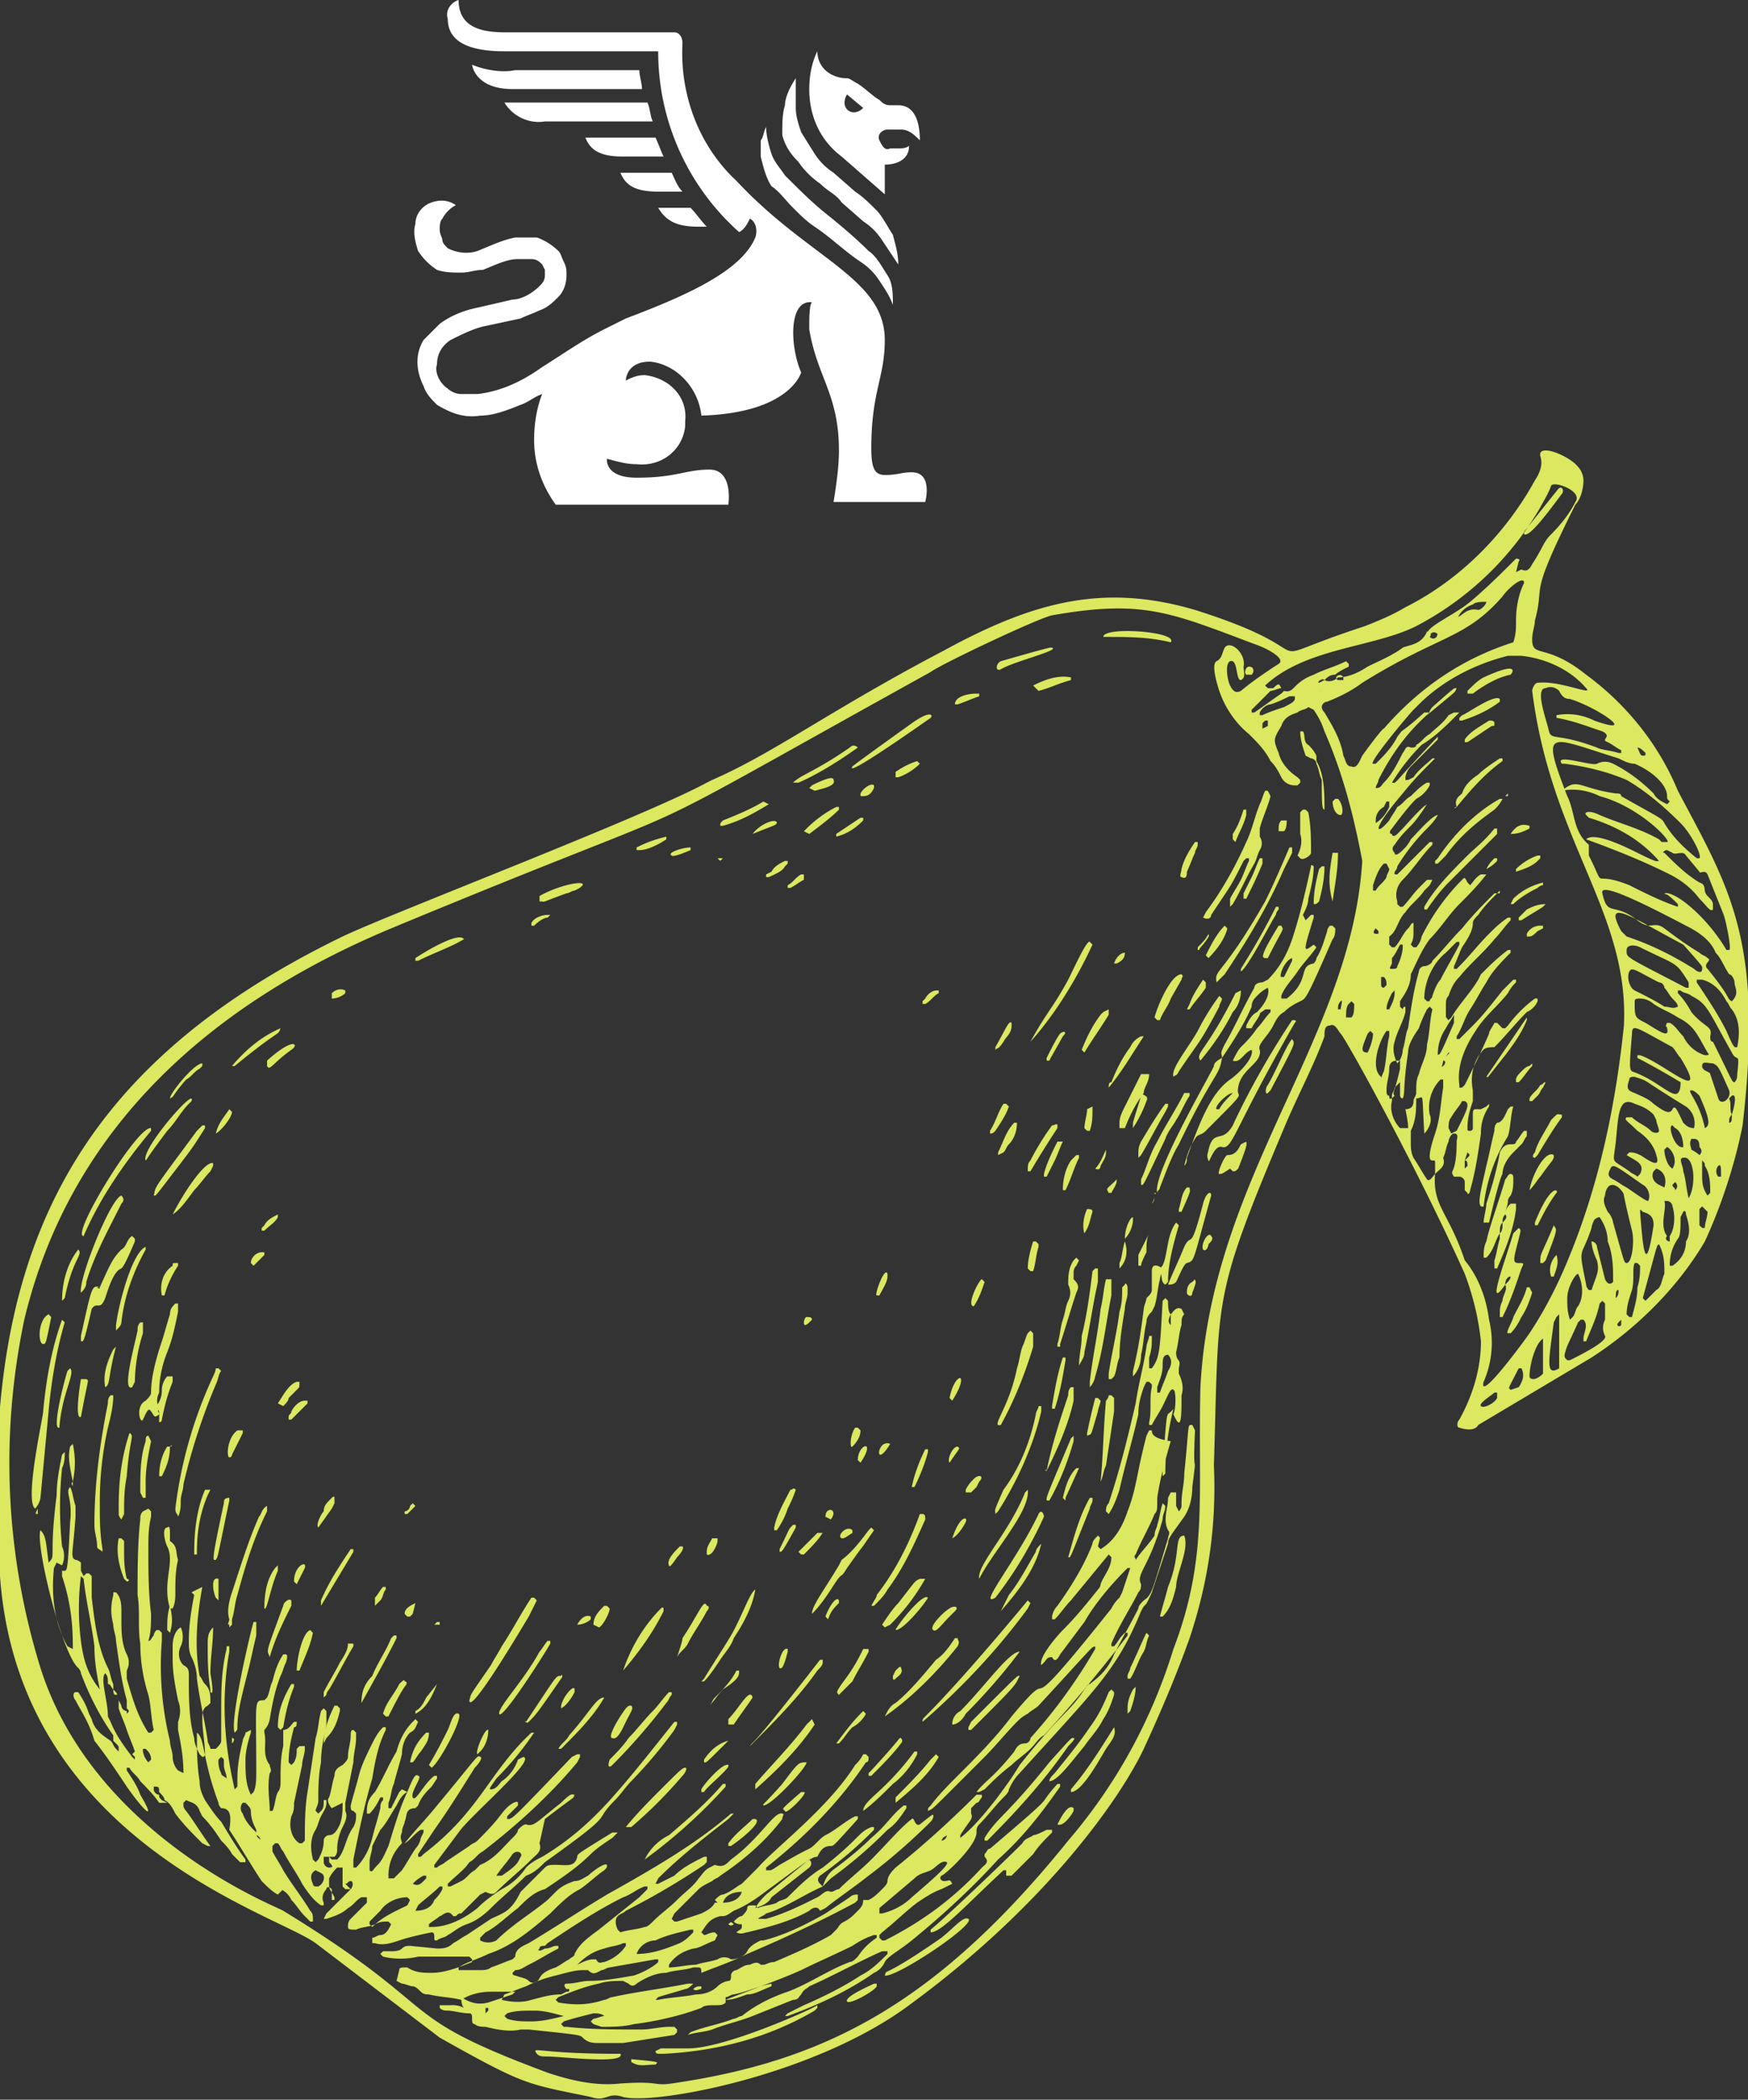
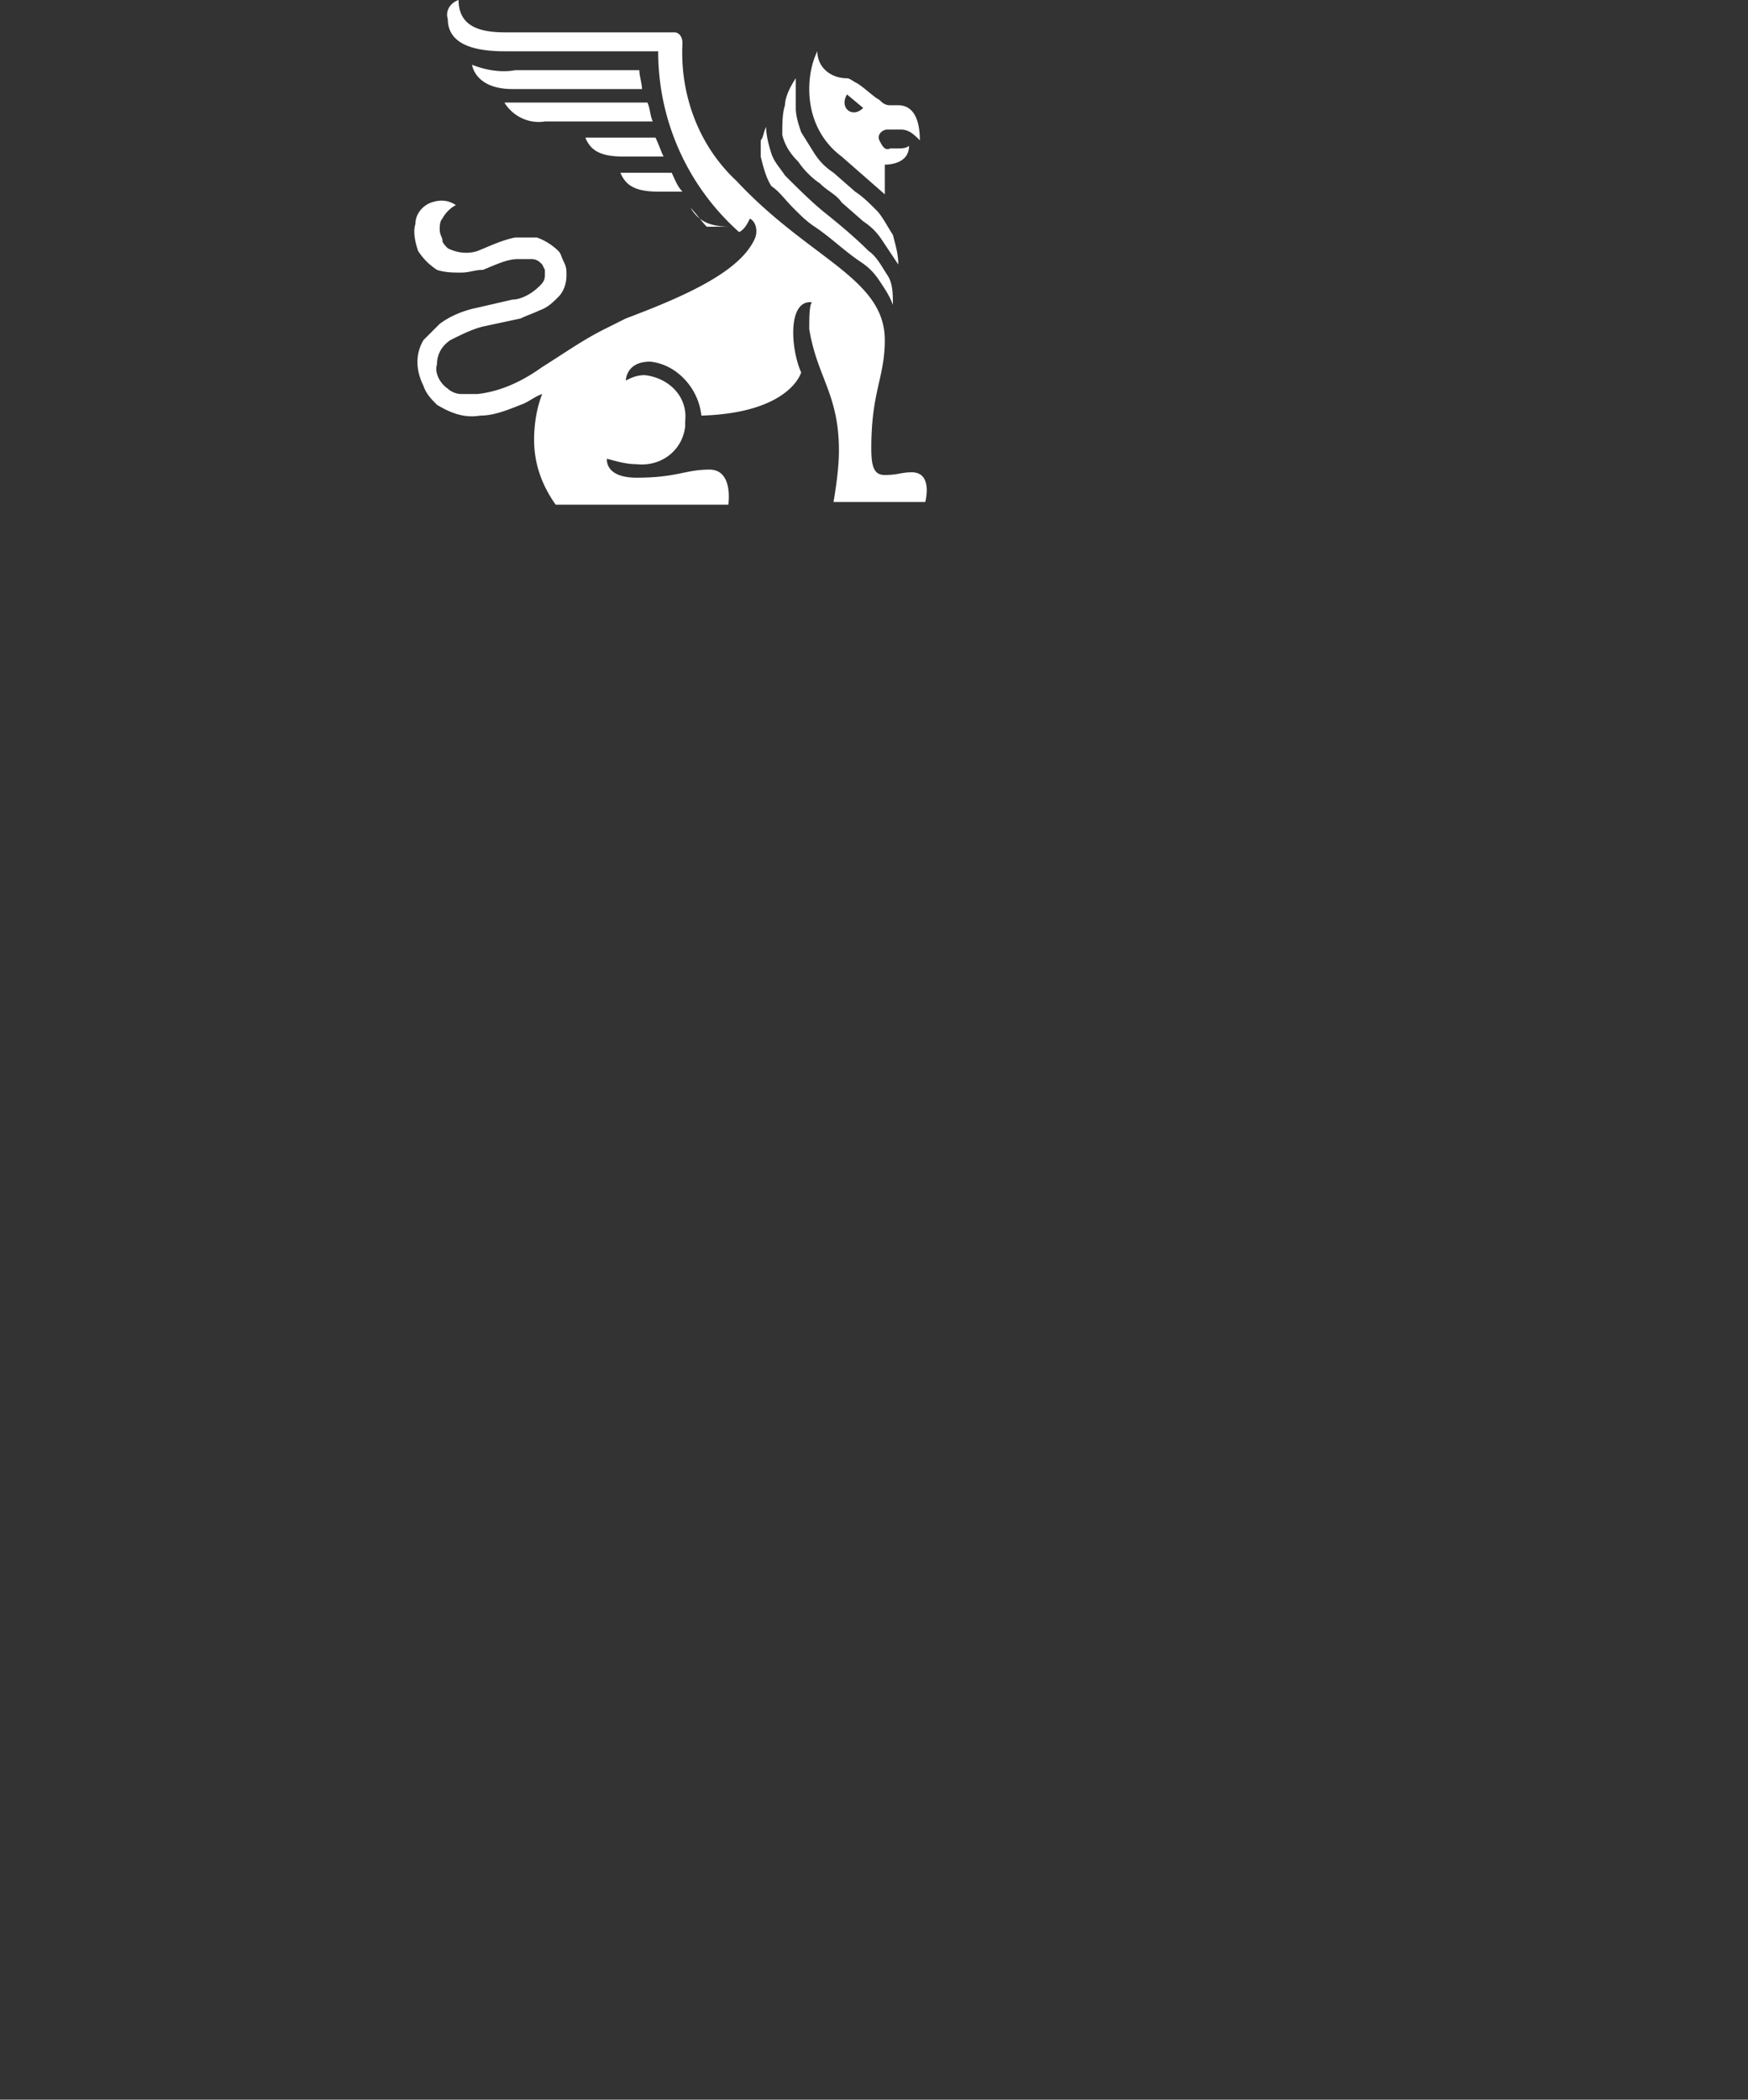
<svg xmlns="http://www.w3.org/2000/svg" viewBox="0 0 64.8 77.8">
  <rect x="0" y="0" width="64.8" height="77.8" fill="#333333" stroke="none" />
-   <path d="M24.3 5.1c.1.2.2.5.3.7h-1.5c-.8 0-1.2-.2-1.4-.7h2.6zm1.6 3.3h.3c-.2-.2-.4-.5-.6-.7h-1.2c.3.5.7.7 1.5.7zm-2.9-2c.2.5.6.7 1.4.7h.9c-.2-.2-.3-.5-.4-.7H23zm-4.3-2.6c.3.5.9.8 1.5.7h4c-.1-.2-.1-.5-.2-.7h-5.3zm.4-1.2c-.5.1-1.1 0-1.6-.2 0 0 .1.9 1.5.9h4.8c0-.2-.1-.5-.1-.7h-4.6zm14.7 14.9h0c-.4 0-.5.1-1 .1-.4 0-.5-.3-.5-1 0-2.1.5-2.6.5-4 0-2.3-2.8-3-5.5-5.9-1.4-1.3-2.1-3.2-2-5.1 0-.2-.1-.4-.3-.4h-.1-6c-.7 0-1.9 0-1.9-1.2-.3.1-.5.4-.4.7 0 .8.7 1.2 2.1 1.2h5.7a8.94 8.94 0 0 0 3 6.7c.2-.1.3-.3.4-.5.2.1.3.4.2.7-.5 1.2-2.4 2.1-4.8 3l-.6.3-.2.1c-.8.4-1.5.9-2.3 1.4-.7.5-1.5.9-2.4 1h-.6c-.2 0-.4-.1-.5-.2-.3-.2-.5-.6-.4-.9 0-.4.2-.7.5-.9.4-.2.8-.4 1.2-.5l1.4-.3c.2-.1.5-.2.7-.3.3-.1.5-.3.7-.5s.3-.5.3-.8c0-.2 0-.3-.1-.5s-.1-.3-.2-.4c-.2-.2-.5-.4-.8-.5h-.4-.4c-.5.1-.9.3-1.4.5-.3.1-.7.1-1.1-.1-.1-.1-.2-.2-.2-.3s-.1-.2-.1-.4c0-.1 0-.3.1-.4.1-.2.3-.4.5-.5-.3-.2-.6-.2-.9-.1s-.6.4-.6.8c-.1.3 0 .7.1 1 .2.3.4.5.7.7.3.1.6.1.9.1s.5-.1.8-.1c.5-.2.9-.4 1.3-.4h.5c.2 0 .3.1.4.2l.1.2v.2c0 .2-.1.3-.2.4-.3.3-.7.5-1 .5l-1.3.3c-.5.1-1 .3-1.4.6l-.6.6c-.3.5-.3 1.1 0 1.7.1.3.3.5.5.7.5.3 1 .5 1.6.4.5 0 1-.2 1.5-.4.3-.1.5-.3.8-.4-.2.5-.3 1.1-.3 1.7 0 .9.3 1.7.8 2.4H27s.2-1.3-.7-1.3-1.2.3-2.7.3c-1.2 0-1.1-.7-1.1-.7.4.1.7.2 1.1.2.9.1 1.7-.5 1.8-1.4v-.2c.1-.9-.6-1.6-1.5-1.7-.3 0-.5.1-.7.2 0 0 0-.7.9-.7 1 .1 1.8 1 1.9 2 3.3-.1 3.7-1.6 3.7-1.6-.4-.9-.5-2.7.4-2.6-.1.1-.1.6-.1 1 .3 1.8 1.1 2.4 1.1 4.5 0 .6-.1 1.3-.2 1.9h3.4c0 0 .3-1.1-.5-1.1zM31.2 5.8c-.8-.6-1.2-1.5-1.2-2.5 0-.5.1-1 .3-1.4 0 .6.5 1 1.1 1 .1 0 .2.1.4.2.3.2.6.5.8.6.1.1.2.2.4.2h.3c.6 0 .8.6.8 1.3-.2-.2-.4-.4-.7-.4H33h0-.1c-.2 0-.4.2-.3.4s.2.4.4.3h.3c.1 0 .3 0 .4-.1 0 .6-.6.7-.9.7v1.1l-1.6-1.4zM32 4l-.6-.5c-.3.5.2.9.6.5zm-2.4 2c.2.3.5.6.8.8.3.3.6.4.8.7l.8.7c.3.2.5.4.7.7l.6.9c0-.4-.1-.7-.2-1.1-.2-.3-.4-.7-.6-.9-.3-.3-.5-.5-.8-.7l-.8-.7c-.3-.2-.5-.4-.7-.7l-.5-.8c-.1-.3-.2-.6-.2-.9V2.9c-.2.3-.4.7-.4 1h0c-.1.3-.1.7-.1 1.1.1.4.3.7.6 1zm-.2 1.7c.3.3.5.5.8.7.6.4 1.1.9 1.7 1.3.3.2.5.4.7.7s.4.6.5.9c0-.4 0-.8-.2-1.1s-.4-.7-.7-.9c-.5-.5-1.1-1-1.6-1.4s-1-.9-1.5-1.4c-.2-.3-.4-.5-.5-.8s-.2-.7-.2-1c-.1.2-.1.4-.2.5v.6c.1.4.2.8.4 1.1.3.2.5.5.8.8z" fill="#fff" />
-   <path d="M55.2 32.2h0 0 0zm9.4 9.5c-.3 1.5-.8 3-1.4 4.3-1 1.7-2.5 3.2-4.2 4.3l-4.2 2.5c-.1.2-.4.2-.7.1-.1 0-.1-.2 0-.3.5-.9.8-1.9.8-2.9-.1-.9-.3-1.7-.6-2.5-1.8-4-4.4-8.7-4.6-8.9-.1-.1-.2-.4-.4-.3-.2 0-.2.2-.2.4-.4 1.1-1 2.2-1.5 3.4-2.7 6.4-2.4 6.2-2.6 12.5.1 2.2-.2 4.3-.9 6.4-.5 1.4-1.1 2.8-1.7 4.1-.8 1.7-3.5 5.7-8.7 9.5-3.5 2.6-9.4 3.7-10.6 3.4-.6-.2-.6.2-1.2 0-2.4-.5-2.4-.4-5.6-2.2L11.7 72h0C10.2 70.9.7 68.2 0 58.4-.8 47.1 2.2 39.8 12.7 34.7c1.9-.9 11.1-4.4 13.5-5.7l.2-.1c2.3-1 4.4-2.6 8.6-4.8 3.3-1.8 5.9-2.5 9.3-1.5 5.4 1.7 1.7 2.1 6.3.6.5-.2 1-.4 1.5-.7 2-1 3.7-2.7 4.8-4.7.2-.3.3-.6.2-.9-.1-.5 1.1 0 1.4.4.1.1.2.3.2.5 0 .3-.1.7-.3.9-1.8 3.6-1.1 2.8-1.5 4.3 0 .2-.1.4-.1.7 0 .7.5.1 2 1.3 1.5 1.1 2.7 2.6 3.4 4.3 1.9 3.6 3.2 5.5 2.4 12.4zm-.3-5.3c0-.1-.1-.3-.2-.3-.2-.3-.3-.6-.5-.8-.2-.5-.7-.8-1.1-1h0c-1.9-1-3.2-1.6-3.1-1.2.2.9.4.3 1.3 1 .5.4.6 0 1 .3s.8.6 1.3.9c.1.1.2.1.3.2.2.1-.2.2 0 .4.9 1.1.7 1.1.9 1.2.3-.3.1-.5.1-.7zm-1.1 5.4c.2-.1.2-.3-.2-1.2-.1-.1-.2-.2-.3-.2-.2 0 .3.4.5 1.4h0v.2h0v-.2h0zm-1.1 2.3c.1-.1.1-.2 0-.3l-.1.1c0 .1.1.1.1.2h0 0 0zm-1.8-.1h0c.3.2.7.5.8.5.1-.2 0-.5-.2-.6-1-.7-1.1-.8-1.2-.6s-.1.3.1.4.3.2.5.3h0zm0-2.6h0 .2c.2.2.5.3.7.5.1.1.3.1.3 0s-.1-.3-.1-.4l-.1-.2c-.2-.2-.4-.3-.7-.4-.6-.3-.6.4-.7 1.4-.1.9-.2.6.5 1.1.1.1.2.1.3.2l.1-.1c.2-.4-.2-.5-.5-.7l.1-.1c.1 0 .2 0 .4.1s.8.6.6 0c-.1-.4-.4-.7-.7-.9h0c-.4-.4-.5-.4-.4-.5zm.5 3.5c.1 1.3.2 2.5.5.5 0-.3-.1-.4-.4-.5h0c-.1-.1-.1-.1-.1 0zm.7-1h0 0l.2.1c.1-.3 0-.6-.3-.7l-.1.1c-.1.2 0 .4.2.5zm.5-.6h0c.2-.3 0-.7-.2-.8l-.1.1c0 .2.1.6.3.7zm.4-.8h0c0-.3-.1-.6-.3-.7h0l-.1-.1c-.2 0 .1.9.4.8zm0-.9c.1.1.2.2.4.2h0a.76.76 0 0 0-.3-.8c-1.8-1.1-1.3-.9-1.9-1.1-.1 0-.2 0-.2.1-.1.3-.1.4.2.5.2.1.5.2.7.4.4.3.6.4.7.2s.2.1.4.5zm-1.7-2.4v-.1h.1c.9.3 2.6 1.9 1.5.1-.1-.1-.2-.3-.3-.4h0c-1.3-.7-1.5-.9-1.5-.5-.1 1.2-.1 1.3 0 1.4.9.3 1.5 1 1.7.8.1-.1.1-.3.1-.4-1-.6-1.6-.9-1.6-.9zm2.5-.1h0c.1 0 .2 0 .1-.1-.4-.7-.5-1-1.1-1.3-.3-.2-.6-.3-.9-.5-.1-.1-.3-.2-.5-.2-.1 0-.2 0-.2.1 0 .6 0 .6.4.8.5.3.9.6.8.2 0-.1-.1 0 0-.2h.1c.2.1.3.3.5.5.2.4.5.6.8.7zm-1-1.8c0-.1-.1-.2-.2-.3s-.2-.3-.3-.4c0-.1-.1-.2-.2-.2h0c-.8-.4-1-.6-1.1-.4s0 .6.2.7c.4.2.8.4 1.1.6.2 0 .3.1.5 0h0 0zm.3-.7h0 .1v-.2c-.5-.8-.4-.6-1.8-1.3-.2-.1-.5-.1-.5.1 0 .3-.1.2 2.2 1.4zm.3-.7c.1.1.3.2.3 0 0-.1.1 0-.7-.9h0c-1.9-1-3-1.8-2.3-.5l.2.2c.9.3 1.7.7 2.5 1.2zm-2.1-8.2h0c.1.2.1.3.2.3s.1 0 .1-.1c-.1-.1-.2-.2-.3-.2h0 0 0 0zm-.1.6c-.2 0-.4-.1-.6-.2-2.6-.8-2.9-1.2-1.9 1.4.3.6.2 1.3.8 1.8h0v.4c.7 1.4 0 .5 1.5 1.1.6.3 1.2.6 1.8.8v-.1c-.5-.5-.4-.3-.5-.4.4-.1 1.6.9 2.3 2.1h.1c.1 0-.1-1-.2-1.3l-.6-1.5c-.1-.2-.3 0-.3-.1l-.5-.6c-.1-.2-.4 0-.5-.1l-.2-.1c-.1 0-.2.1-.1.1.4.4.8.8 1.3 1.1.3.1.1.3.3.5.1.1.2.2.2.3v.2c-.1.1-.2-.1-.5-.4-.3-.4-.7-.7-1.1-.9-1-.5-2-.9-3.1-1.3.3-.3 1.5.3 1.9.5.8.4.7.3.8.3-.7-.8-1.6-1.3-2.6-1.6l-.1-.1c-.1-.1.1-.2.5 0 .7.3 1.5.5 2.2.9l.1.1h.2c.2 0-1-1.3-2.5-1.7-.4-.2-.9-.3-1.4-.2.6-.5.6-.1 2 .1.1 0 .2 0 .2.1 1.4.8 1.5.8 1.6 1 .3.5.7.9 1.2 1.3h.1c.1-.1-.3-.9-.7-1.3-.6-.6-1.3-1.2-2-1.6-.7-.3-1.5-.5-2.3-.6h-.1c-.3-.4 1.1.1 1.3 0s.4-.1.6 0c.6.3 1.1.7 1.5 1.1.1.2.3.3.5.4l.1-.1c-.1-.1-.1-.1-.1-.2 0-.4-.5-.9-1.2-1.2zm-1-2.1h0 0 0zm-1.4-.3c-.2 0-.3-.1-.4-.3-.1-.1-.3-.2-.5-.1-.4 0 0 1.1.1 1.5.1.5.2.1 1.8.7.2.1.5.1.8.2h.1v-.1c-.2-.1-.3-.2-.5-.3-.3-.1.2-.2-.2-.4-.6-.2-1.1-.4-1.7-.5v-.1a2.2 2.2 0 0 1 1.4.2c1.7.6.1-.5-.9-.8zm-11.3-.5h0l.1.1h.2l-.5.5-.3.3v.1h.1c.3-.2.7-.5 1-.7l.1-.1c.4.1.3-.3 1.1-.6.4-.2.8-.3 1.2-.5l.1.1v.1c-.2.1-.4.2-.5.3-.2 0-.3.1-.4.2-.1-.1-.3.1-.2.1l.2-.1c.2.1.4 0 .5-.1.4 0 .8-.2 1.1-.4.4-.2.9-.4 1.3-.7.2-.1.7-.1.9-.6.1 0 .2.1.1.2h-.1.1 0c.1.1.3.1.3-.2l.2-.2c.1 0 .2-.1.2-.2.1 0 .1 0 .2-.1.3 0 .4-.4.9-.3.1 0 .3-.2.3-.3h0c-.2 0-.4 0-.5.1a.9.9 0 0 0-.6.6c-.1 0-.2 0-.2.1-.1 0-.2.1-.2.2h0 0c-.1 0-.2.2-.3.2-.2-.2-.3.1-.4 0 0-.3 1-.7 1.6-1.2s1.2-1.1 1.7-1.6c0 0 .2 0 .1.1l-.1.4.2-.1c.2.1.3 0 .4-.2.4-.6.4-.8.7-1.1.4-.4.7-.8.9-1.2.3-.4-.8-.8-.9-.6-.1.3-.3.6-.4.8a11.45 11.45 0 0 1-4.6 4.4c-1.6.8-4.1.8-5.6 2.2zm2.7-.2h.2 0v-.1c-.1-.2-.4 0-.2.1zm-.9.4h0 0 0 0zm.5-.1c-.1.1-.2.1-.3.1h.1l.2-.1h0 0 0zm-1.2.4h0v-.1h-.2c-.2.1-.4.2-.7.3-.1 0-.3.1-.4.3v.1h.1c.2-.1.5-.2.8-.3.2-.1.4-.2.4-.3zm-1 1v-.1-.1h-.1l-.1.1v.2l.2-.1h0zm-.4-.2h0 0 0zm3.1 10.4c-.1.1-.1.2-.1.3h.1 0c0-.1.1-.4 0-.3zm.4.6c.1-.1.1-.3.1-.5l-.1-.1-.1.1c-.1.1-.1.3-.1.5h.2 0zm.1.5h0 0 0 0zm.3-6.3c-.3-1.6-.7-3.2-1.4-4.8-.1-.3-.2-.5-.4-.8l-.2-.1c-.1.1-.3.1-.4.2-.3.1-.5.2-.6.5-.3.5-.3.5-.1 1 .1.4.4.7.7.9l.1.1v.1l-.1.1H48a.55.55 0 0 1-.5-.3c-.1-.2-.2-.4-.4-.6-.2-.4-.5-.7-.8-1-.5-.4-.9-1-1.1-1.6-.1-.3-.3-1-.1-1.1s.2-.3.3-.5c.2-.3.8.2.7.7 0 .2.1.4-.1.5-.2 0-.1-.8-.4-.7-.2.1-.1.7 0 .9s.2.3.4.2c.6-.5 1.4-1 1.4-1 .3-.2-.5-.6-.8-.7-3.2-1.2-4.2-1.7-7.6-1.1-.5.1-4.1 1.8-4.5 2.1-13 7.2-6.5 3.9-20 9.5C7.8 37.2 2.6 41.8.9 48.9c-.9 4.3-.7 8.7.6 12.9 2 6.3 8.9 8.9 9 9 6.2 3.8 3.9 3.8 9.8 6 .9.3 1.8.5 2.7.4 1.5-.1 1.2.1 1.9 0 5.5-.8 9.7-2.8 14.7-9h0 0c1.8-2.1 3.1-4.5 3.9-7.1 1.3-3.4.9-5.7 1-9.7.4-7.8 5.6-12.9 6-19.5zm0-3.9c.8-1.1.8-1 .8-1 1.3-1.5 2.9-2.6 4.8-3.2h0c.1-.3.1-.5.1-.8 0-.5.1-1 .3-1.4 0-.3-.6.2-.8.5-1.4 1.6-2.3 1.4-5.2 3.2-.4.3-.8.5-1.3.7-.1 0-.2.1-.2.2s.1.2.1.2c.3.5.6 1 .7 1.6.1.2.1.4.3.4.2.1.3-.2.4-.4zm.2 11c.1-.2.2-.5.2-.7l-.1-.1-.1.1c-.2.5-.3.7 0 .7h0zm.2-6.2v.2h.1c.1-.2.3-.3.4-.5h0c0-.1.1-.2.1-.3l-.1-.2h-.1c-.2.2-.3.5-.4.8zm.1-2.3h0c.3-.2.4-.4.5-.6v-.2h-.1l-.1.2h0 0a.55.55 0 0 0-.3.5v.1zm.4 6.9h0 .1 0c.1-.2.2-.4.2-.6v-.1l-.1.1c-.1.2-.2.4-.2.6zm.2-1.5c.1 0 .2 0 .2-.1.1-.2.2-.5.2-.7V35h-.1 0c-.1.2-.2.4-.3.5v.2c-.1.2-.1.2 0 .2zm-.3.3h0-.1v.3c0 .1.1.1.1.1l.1-.1c0-.1 0-.2-.1-.3zm.1-3.1h0V33v.1h0zm-.4 1.3c-.1.1-.1.2 0 .2h.1 0v-.1l-.1-.1h0zm-.1-.7h0 0 0 0zm.4 6c.1-.4.1-.9.2-1.3v-.2h0-.1c-.3.4-.6 1.4-.2 1.7 0 .1 0 0 .1-.2zm.4.9c-.1-.1 0-.1.2-1v-.3h-.1c-.2 0-.3.1-.3.3 0 .3-.1.5-.1.8 0 .1 0 .2.1.2 0 .2.1.1.2 0zm.5 1.2h0c0-.1 0-.2-.1-.7h0c.2 0 .3-.1.3-.3 0-.1.1-.2.1-.3 0-.3 0-.5.1-.7.1-.4.3-.7.3-1.1.1-.4.1-.9.2-1.3l-.1-.1-.1.1c-.1.2-.2.4-.3.7-.2.3-.4.6-.4.9-.2 1.3-.1 1.5-.2 1.7-.1 0-.1-.1-.1-.2v-.4h0 0l-.2.2c0 .1-.1.2-.1.3h0v.2c-.1.4.1.8.3 1h.3zm1.7-4.2h0c-.1.2-.2.3-.3.5a1.69 1.69 0 0 0-.3 1c.1-.1 0 .2.6-1.2v-.3h0 0 0 0zm-.4 1.7s0-.1 0 0h0c.1-.2.3-.3.2-.3l-.2.3c0-.1 0-.1 0 0h0c0 .1-.1.3 0 .2h0c.1-.1.1-.2 0-.2h0zm.2 2.5l.1.2.2-.1c.4-.8.5-1 .3-1.1h0-.1c-.1.2-.3.4-.4.6-.1.1-.1.3-.1.4zm-.3-5.5c.2-.4.5-.9.7-1.3v-.1H54l-.4.4c-.5.4-.8 1.1-.8 1.7l.1.1h.1 0 0c0-.1.1-.1.1-.2.1-.3.2-.5.3-.6zm1.8 12.6a3.6 3.6 0 0 1-.2 2.3c-.2.8 1.5-1.5 1.7-1.8.6-.9 1.1-1.9 1.5-2.9 1.1-2.7 1.7-5.6 2-8.5.2-4.2-2.7-6.8-3.4-12.4 0-.1.1-.3.2-.3.8-.1 2.1.5 1.8.2-.6-.7-1.5-1.1-2.4-1.2h-.5c-1.2.3-2.4.9-3.3 1.8l-.2.2c-.2.2-1.7 2-1.5 2h.1c.3-.3.6-.6.8-1 .3-.4 0 0 1-.9h.2c-.8.7-1.4 1.5-1.9 2.5 0 .1-.1.2-.1.3.2 0 .2-.1.3-.2.3-.3.5-.7.7-1.1.1-.1.1-.3.3-.2.1 0 .2 0 .2-.1.2-.1.3-.3.5-.4.2-.2.5-.4.7-.7l.2-.1h.2l-.1.1c-.4.4-.8.8-1.3 1.1a7.55 7.55 0 0 0-1.1 1.4c.2 0-.1.2 1.6-1.6l.1-.1v.1l-.3.3-.7.7a.76.76 0 0 0-.2.4v.1h.1l.2-.1c.2-.3.5-.5.7-.7h.1l-.1.1c-.4.4-.7.7-1.1 1.2-1.2 1.4-1 1.6-.5 1 .1-.2.2-.3.3-.5.2-.1.3-.3.5-.4.2-.2.4-.4.6-.5h.1v.1c-.1.2-.3.4-.5.5-.3.3-.6.7-.9 1.1-.1.1-.1.2 0 .2 0 .1.1.1.2 0l.2-.2c.9-1 .8-.8.9-.9-.2.3-.4.6-.6.8s-.4.4-.6.7c-.1.1-.1.2 0 .3 0 .1.1.1.3-.1.1-.1.2-.2.3-.4.2-.2.8-.9 1-.9-.1.2-.3.4-.4.5a7.55 7.55 0 0 0-1.1 1.4c0 .1-.1.2-.1.2v.1h.1l.3-.3.9-.9h.1v.1c-.4.4-.7.9-1.1 1.3-.2.2-.3.5-.2.8v.1l.1.1h.1c.2-.2.4-.5.6-.7l.3-.3h.2l-.1.2-.2.2c-.2.3-.5.5-.7.8-.3.3-.3.7-.6.9v.2.1l.1.1h.1c.2-.2.3-.5.5-.7.1-.1.1-.2.2-.2v.3c0 .2 0 .3-.1.5l.1.1h.1a.76.76 0 0 0 .2-.4c.4-.8.9-1.5 1.5-2.1.1-.1.1-.1.2.1l.1.1c.1-.1.2-.3.4-.4h.2c-.3.4-.7.8-1 1.1-.4.4-.7.9-1.1 1.3-.3.4-.5.9-.7 1.3 0 .4-.2.7-.4 1v.2l.1.1h0s0-.1.1-.1v.2c-.1.4-.3.7-.4 1.1-.1.3 0 .6.1.8.1-.1.2-.3.2-.5.1-.3.1-.6.2-.8.1-.7.2-1.4.4-2.1 0-.1.1-.2.2-.2s.3-.1.3-.2c.4-.4.7-.8 1.1-1.2.4-.5.8-.9 1.2-1.3h.2V33c-.3.3-.6.6-.8.9-.1.1-.2.2-.2.3 0 .3-.2.6-.4.9-.1.2-.2.5-.3.7v.1h.1l.1-.1c.4-.4.7-.8 1.1-1.2.2-.2.4-.4.7-.6h.1v.1c-.2.2-.4.5-.6.7-.4.5-.9.9-1.3 1.4-.2.2-.3.4-.4.7-.1.1-.1.2-.1.4v.3c0 .1 0 .1.1.2l.1-.1c.3-.5.7-.9 1-1.4l.1-.2c.3-.3.6-.6 1-.9h.1v.1c-.3.3-.7.7-.9 1.1-.2.3-.4.7-.6 1s-.3.7-.5 1v.1h.1l.5-.5c.4-.4.7-.8 1.1-1.3l.4-.4h.1v.1a1.38 1.38 0 0 0-.3.4c-.4.5-.9.9-1.2 1.4-.4.6-.7 1.3-.6 2v.1h.1l.1-.1c.3-.6.6-1.2.9-1.9 0-.1.1-.2.2-.4h.1l.1.1h0l.1.1h.1l.1-.1a4.74 4.74 0 0 1 1-1h.1v.1a.78.78 0 0 1-.4.4c-.4.4-.8.9-1.2 1.3-.4 0-.4.1-.5.2-.3.4-.4.9-.3 1.4v.4c-.1.3-.2.6-.2 1 0 .1 0 .1.1.1s.1-.1.1-.1v-.2-.3c0-.1 0-.2.1-.2h.2l.2-.1.1-.1v.1h0a1.69 1.69 0 0 0-.3 1c-.1.7-.2 1.4-.4 2.1 0 .1-.1.2-.1.1l-.1-.1v-.3c0-.1-.1-.2-.2-.2h-.2 0 0 0 0 0c-.2-.3.1 0 .1-1.3 0-.1.1-.3-.1-.3-.1 0-.2.2-.2.3-.1.2-.1.4-.2.6.1.3-.1.4-.3.6v-.4c0-.1 0-.1-.1-.1s-.2-.1.1-1c.2-.6.2-1.1.3-1.7V40h-.1a1.48 1.48 0 0 0-.4 1.3c.1.2 0 .5-.2.7-.1-1.7 0-1.3-.3-1.3 0 .4 0 .8-.2 1.2v.4c0 .2 0 .4.1.6.2.3.3.5.5.8.1.1.2-.1.3-.2-.1 1.2.5 1.4 1.1 3.2.5.6.8 1.4.9 2.2zM54 43.6h0zm.4-.9l-.1.3h0v.3l.1-.1c0-.1 0-.2-.1-.2h0 0l.1-.1c.1-.1.1-.1 0-.2h0 0 0 0 0 0 0zm4.1 4.5h0c-.1 0-.4.5-.4.9 0 .3 0 .5.1.8h0l.1-.1c.1-.1.1-.3.2-.4.2-.3.2-.8 0-1.2zm-3 4.4h-.1c-.1.1-.6.4-.5.5s.5-.1.6-.3h0v-.2zm.9-.9h0 0-.1c-.4.8-.4.7-.3.8l.3-.1c.2-.3.2-.5.1-.7zm.8-1v-.1c-.3.2-.5 1-.5 1.4 0 .1.2.2.5-.1v-1.2zm.6-.8v-.2h0l-.1.1-.1.2c-.2 1.5-.3 2 .2 1.7h0v-1.8zm1.7.6c-.1-.2-.1-.4 0-.6v-.6l-.1-.1-.1.1c-.1.5-.3.9-.5 1.4h-.1v-.1c0-.2.2-.5 0-.7h-.1l-.1.1h0c-.4.9-.4.8-.5 1.2 0 .1 0 .1.1.2h.1c.4-.2 1.4-.7 1.3-.9zm.3-2c0-.5 0-1-.2-1.5 0-.3-.1-.6-.3-.9 0 0-.1 0-.2.1h0s-.1.2-.1.3c-.4 1.2-.5.6-.2 2.1 0 .1.1.2.1.2h.1c.2-.6.3-.7.2-1.1-.1-.2-.2-.5-.2-.7h0c.1 0 .2.1.2.2l.3 1.2c.1.2.2.2.3.1h0zm.1.6h0s.1-.1 0 0h0c0-.1 0-.1 0 0 .1-.1.1-.2.1-.3h0 0c-.1 0-.1.1-.1.3 0-.1 0-.1 0 0h0zm.2 1v-.2l-.1.1h0c-.1.1 0 .2.1.1zm.2-2.3c.2 0 .3-.8.2-1.2s-.2-.8-.3-1.3c0-.1-.1-.2-.2-.3h0c-.4-.3-.5.2-.5.3-.1.2 0 .4.1.6a.76.76 0 0 1 .2.4c.4 1.4.4 1.5.5 1.5zm.5.1l-.1-.1h0-.1c-.1.2 0 .6-.1 1-.1.3-.2.6-.2.9l.1.1h.1c.1-.4.2-.7.2-1.1.1-.3.1-.6.1-.8zm.9.3c0-.4 0-.7-.2-1.1-.1.1 0-.2-.6 2l.1.1.4-.4h0c.2-.1.2-.4.3-.6zm.2-1.2v-.2c.2-.3.2-.8.1-1.1 0-.1-.1-.2-.2-.2h-.1c.1.3-.2.9.1 1.3-.1.1 0 .2.1.2h0 0 0zm.6-1s0-.2-.1-.1l-.1.2c0 .4 0 .7-.1.8a1.69 1.69 0 0 0-.3 1h0 .1c.3-.2.5-.5.5-.9h0c.2-.3.1-.7 0-1zm-.1-2.1c-.2 0 0 .3 0 .5.1.3.1.6.2 1h0 0c.3-.5.2-1.6-.2-1.5zm.6-.1h0 0 0c.1-.1.1-.2 0-.3 0-.1 0-.3-.2-.3h-.1c-.1.2 0 .3 0 .4.2.1.3.2.3.2zm.3 2.1h0l-.2-.2-.1.1v.6l.1.1h.1c0-.2.1-.4.1-.6zm0-.6l.1-.1c0-.3 0-.7-.2-1 0-.1 0-.1-.1-.2h0v-.1.1h0v.2.3c0 .3 0 .5.2.8h0 0 0 0 0zm.4-1.1c-.1.1-.1.3 0 .4h.1 0v-.1c0-.2 0-.4-.1-.3zm.4-2.8h0c-.4-.9-.4-.9-.6-1-.2 0-.4-.1-.4.1s.3.2.3.3l.3.9c.1.3.5 0 .4-.3zm.1.9c.1-.3.2-.8 0-.7l-.1.1c.1.2 0 .4.1.6h0c0 .1 0 .1 0 0-.1.1-.1.2-.1.3h0 0 0 0 0c.1 0 .1-.1.1-.3 0 .1 0 .1 0 0h0zm0-2.3c-.9-1.6-.9-1.8-1.5-2.1-.1-.1-.3-.1-.4-.2h-.1v.1a3.04 3.04 0 0 1 .5.7c.5.6.8.5.7.9 0 .1 0 .2.1.2.7 1.4.7 1.5.8 1.5v.1-.1h0c.1-.1.1-.2.1-.3.1-.9 0-.4-.2-.8zm0-1.6c-.1-.1-.1-.2-.2-.3-.2-.4-.5-.7-.9-.8H63h-.1v.1c.4.6.8 1.2 1.1 1.8.3.7.3.6.4.6h0c.1-.5.1-1-.2-1.4zm-6.6-10.9h0 0zm-4.7 0h0 0 0zM14.8 71.9c-.3.1-.6.2-.9.1h-.1v-.1-.1c.1 0 .2-.1.3-.1.2 0 .3-.2.4-.4l-.1-.1c-.2 0-.3 0-.5.1s-.5.1-.7.2c-.2 0-.3 0-.3-.1s0-.2.1-.3l.5-.5.1-.1v-.2h-.2c-.2.1-.3.3-.5.4-.2.2-.5.3-.8.4H12h0l.1-.2.6-.6.3-.3c.1-.1.1-.3 0-.3s-.1.1-.2.1l.2.2h-.2l-.1-.1v-.7h-.1-.1c-.1.1-.2.2-.3.4v.3c0 .1.1.2.2.4v.1h-.1V70c-.1-.1-.2-.1-.2 0-.1.1-.2.3-.1.5v.1h-.1c-.3-.2-.5-.5-.7-.8-.2-.4-.5-.8-.7-1.2-.1-.1-.1-.2-.2-.3h-.1l-.1.1v.2c.1.2.3.5.4.7.3.5.7 1 1 1.5.1.1.1.2.1.3v.1h-.1l-.2-.2c-.2-.2-.3-.4-.5-.6a.78.78 0 0 0-.4-.4h0 0v-.1h0l.1.1h0l-.1.1-.1.1c-.2-.1-.4-.3-.6-.5-.4-.6-.8-1.3-1.2-1.9.1-.6 0-.8-.3-.8 0 0-.1-.1-.1-.2-.6-1.6-.5-2.4-.8-2.6h0c0 .6 0 1.2.1 1.8 0 .3.1.5.2.7.2.3.4.6.6.8.3.5.6 1 .9 1.4v.1h-.2l-.3-.3c-.1-.2-.3-.4-.4-.5-.2-.3-.4-.6-.7-.9l-.1-.2c-.1-.3-.3-.3-.5-.4l-.1.1v.1c0 .1.1.2.1.2.3.4.6.9.9 1.3h0-.1l-.2-.1c-.4-.4-.7-.7-1-1.1-.1-.2-.2-.4-.4-.5h0c0-.1-.1-.2-.2-.3 0-.1 0-.2-.1-.2h-.1v.1c0 .1.1.2.2.2 0 .1 0 .1.1.2l.2.1h-.3c-.2-.3-.5-.6-.7-.8-.1-.2-.3-.3-.4-.5h-.1v.1c.2.3.4.6.5.9.6 1 .2.7-.5-.3-.4-.6-.8-1.2-1.2-1.7-.2-.7-.5-1.1-.7-1.5-.1-.1-.1-.3 0-.3h.1c.2.3.3.5.4.8l.1.2c.1.4.4.6.7.8h0c.1.1.1.2.2.3l.1.1h0 0 0v-.1c0-.1 0-.1-.1-.2l-.1-.1h0v-.2c-.5-.7-.9-1.5-1.2-2.3 0-.1-.1-.2-.1-.2-.6-.5-1.6-4.6-1.4-5.1.2.2.2.4.3 1.2h0 0 0c.3-.3 0-.1.3-2.5 0-.5.1-1 .2-1.5l.1-.1h0c0 .2 0 .4-.1.6-.1 1-.1 1.9 0 2.9.1.2.1.5 0 .7l-.2-.1h0v-.1h0 0v.1h0 0l-.1.2c-.1 1 0 2 .5 2.9l.2.1V61c0-.9-.1-1.7-.4-2.6v-.2h0V58h0v.2c.2 0 .2.2.3-1.8.1-.9-.2-1.1 0-1.3.1.2.1.4.2.7v.4c-.1 1.4-.2 1.5 0 1.6.1 0 .2.1.2.1v.3l.1.2.1-.1h.1l.1.1v.8c.1.8.2 1.8.6 2.6.1.2.1.4.2.6v.2c-.1-.1-.1-.2-.2-.2 0-.2 0-.3-.1-.4h0 0 0 0 0c-.2.2.1 1 .1 1.6l.1.2c.2.5.5.9.8 1.3h0 0l.1.1h0v-.1l-.1-.1h0l.1-.1c-.1-.3-.2-.5-.3-.8s-.2-.5-.3-.8V63l.1.2c0 .1.1.2.2.2v.2h0v-.1h0c.1-.1.1-.1 0-.2V63c-.2-.7-.3-1.5-.4-2.2 0-.2-.1-.4-.1-.6-.1-.4-.1-.7 0-1.1V59h.1c.2.2.2.5.2.7v.3c0 .4 0 .9.2 1.3.1.2.1.4 0 .6v.3c.2.7.4 1.4.8 2h.1l.1-.1c-.1-.4-.1-.9-.2-1.3a6.28 6.28 0 0 1-.3-1.9c-.1-.6 0-1.2-.1-1.8 0-.9 0-1.9.1-2.8 0-.1 0-.2.1-.3l.2-.1.1.1v.2c-.1.4-.1.8-.1 1.2 0 .8 0 1.6.1 2.4 0 .3 0 .7-.1 1h0 0 0c.1 0 .1-.1.2-.2 0-.1.1-.2.1-.2h.1l.1.1v.3c-.1 1.2 0 2.5.3 3.7 0 .2.1.4.1.6s.1.4.2.5l.2.1h0 0 0c0-.6-.1-1.1-.2-1.6v-.3a1.1 1.1 0 0 0 0-.8c-.1-.5-.2-1-.2-1.5V61c0-.3.1-.6.3-.7.1.2.1.5 0 .7s-.1.5.1.7c.2.1.2.2.2.4 0 .8 0 1.6.2 2.3 0 .2.1.4.2.6l.1.1c.1 0 .1-.1.1-.1 0-.4-.1-.9-.1-1.3 0-.2 0-.4.2-.5l.1-.1c0-.3 0-.5-.2-.7-.1-.1-.1-.2-.2-.3-.2-1.1-.1-2.2.1-3.3l-.4.2.1.1c-.1.5-.2 1.1-.2 1.7 0 .2 0 .4.1.6s.2.5.2.8c.1.8.3 1.6.4 2.3 0 .1.1.2.1.3H8c.1-.1.2-.2.2-.3v-1c0-.8 0-1.6.2-2.4V61h.1 0v.2c-.3 1.7-.2 3.4.2 5.1h0l.1-.1v-.3c0-.5.1-1 .2-1.4 0-.1.1-.2.1-.3l.2-.1v.1c-.1.3-.2.7-.2 1 0 .5 0 .9.2 1.3h0l.1-.1c.1-.2.1-.5.1-.8 0-2.6-.1-2.6.3-2.6l.1-.1c.1-.2.1-.4.2-.6.1-.4.2-.7.4-1h.1s.1 0 0 .3c-.1.2-.1.3-.2.5-.2.5-.3 1-.4 1.6a.76.76 0 0 1-.2.4v.1c.1.4-.1.8.2 1.2 0 .1.1.2 0 .3-.1.5 0 1 0 1.4h0 .1c.1-.2.1-.5.2-.7.1-.1.1-.3.1-.4 0-.4 0-.9.1-1.3v-.6h0 0 0 0 0 0 0c.2 0 .3-.2.4-.3h.1 0c0 .1 0 .2-.1.2-.1.4-.2.8-.2 1.3l.1.1.1-.1c.1-.2.1-.3.1-.5l.1-.1h.1.1v.1c0 .2-.1.4-.1.6l-.3 1.4c0 .2 0 .3-.1.5-.1.4 0 .8.3 1h.1l.1-.1c0-.6 0-1.2.1-1.8l.3-2c.1-.3.1-.6.2-1l.1-.1.1.1v.5c-.1.5-.2.9-.2 1.4-.1.5-.1 1-.1 1.4 0 .2-.1.3-.1.4l.1.1.1-.1c.1-.1.1-.2.1-.4h.1v.1c0 .2-.1.3-.2.5s-.1.3-.2.5c-.2.3-.2.7-.1 1.1l.1.1.1-.1c.1-.2.2-.4.2-.7 0-.1.1-.2.2-.2.2 0 .3-.2.4-.4.1-.3.1-.5.1-.8l-.4.2c-.1-.1-.2-.3-.1-.4.1-.3.1-.5.2-.8 0-.2.1-.3.3-.4.1-.1.2-.2.2-.3 0-.3.1-.5.1-.8 0-.1 0-.2.1-.2l.1.1v.2c0 .3-.1.6-.1.9l-.3 1.5v.3c.1.2 0 .4-.1.6s-.2.5-.2.8c0 .1 0 .2-.1.3h0-.1-.3v.2c0 .1.1.2.2.2.2 0 .1-.1 0-.2v-.2h0l.1.1h.2c.3-.3.3-.8.6-1.2.1-.2.1-.3.1-.5l-.1-.1c-.1 0-.1-.1-.1-.2.1-.4.2-.7.3-1.1s.3-.8.5-1.2c.1-.2.2-.4.4-.6h.1v.1c-.3.6-.4 1.2-.5 1.8-.3 1-.5 2-.7 3v.3h0 .1c.3-.3.5-.7.6-1.1s.2-.7.3-1.1c0-.1 0-.2.1-.3v-.1h-.1c-.1.2-.2.4-.4.6h-.1v-.1c0-.3.1-.5.3-.7.3-.5.5-1 .8-1.5.1-.4.3-.8.6-1.1l.1-.1.1.1c-.1.2-.1.3-.3.4-.2.2-.3.5-.3.8-.1.4-.2.7-.3 1.1-.1.2-.1.5-.2.7v.2h0 .1l.3-.6.1-.1.2.1h0c-.2.1-.3.3-.4.5-.2.3-.4.7-.6.9l-.3.6c0 .2-.1.4-.1.6v.3c.1.1.1 0 .3-.2s.3-.5.4-.7c.3-1 .5-1.6.7-2h0c.2-.5.3-.7.4-.6.2 0-.3.6-.2.8s.4-.5.8-.8h.1v.1l-.2.3c-.2.2-.4.4-.5.7l-.1.1c-.4 0-.3.3-.4.5 0 .1-.1.2-.1.4-.1.2 0 .3 0 .4-.3.3-.5.7-.5 1.2v.1h.2l.3-.3c.2-.3.3-.5.5-.8a.76.76 0 0 0 .2-.4l.1-.2v-.1h-.1c-.2.1-.4.4-.6.5.4-.5.8-.9 1.2-1.4 1.5-1.8 1.5-1.9 1.6-1.8.1 0 0 .2-.2.4-.5.8-1 1.6-1.5 2.3l-.6.9v.1h.1l.1-.1c2.1-1.6 2.4-3 4-4.5h.1a11.51 11.51 0 0 1-1.4 1.7c-.2.3-.3.4-.2.4.2 0 .3-.2.4-.3.3-.2.5-.5.6-.8l.2-.1c.5.1-2 2.2-2.4 2.8l-.9 1.2v.1h.1c.1-.1.2-.1.3-.2l.9-.6c.1-.1.2-.1.3-.2.3-.3.6-.6.9-1s.6-.5.6-.4v.1l-.4.4v.1c.2 0 .1.1 2.4-2.3l.2-.1h.1v.1l-.1.2c-1 1.2-2.2 2.3-3.5 3.3-.2.1-.3.3-.5.4-.2.3-.5.5-.8.8v.1h.1l.2-.1.2-.1c.2-.1.3-.3.5-.4l.2-.2c.5-.2.8-.6 1.2-1 .1-.1.2-.2.2-.3.1-.1.2-.2.3-.2.3.1.4-.1 1.3-.8.4-.4.4-.3.5-.3-.1.2.2-.1-1.1.9l-.2.9c.1.3-.1.4-.3.6-.4.4-.9.8-1.3 1.2-.1.1-.2.1-.4 0l-.2.1-.7.7c-.1 0-.1 0-.2.1h-.1c-.2-.3-.4 0-.5 0-.1.1-.3.2-.4.3v.1h.1c.6 0 1.2-.3 1.7-.7.3-.3.6-.5.9-.7a2.36 2.36 0 0 0 .9-.8c.2-.2.4-.3.6-.4 1-.6 1.8-1.3 2.6-2.2s1.5-1.8 2.3-2.8h.1v.1l-.1.2a17.5 17.5 0 0 1-1.6 1.9c-.2.2-.4.5-.6.7-.9.9.2.3-2.6 2.3-.2.2-.4.4-.7.5-.4.4-.9.8-1.3 1.2-.3.3-.6.5-.9.6s-.5.3-.7.4c-.1.1-.3.1-.4.2-.1 0-.1 0-.1-.1s0-.2-.1-.2c-.5.1-.9.2-1.2.3zm3.5-2.3h0l.1-.1h0 .2c.6-.4.6-.5.7-.7.1-.1-.1-.3-.3-.1-.2.3-.4.5-.6.8h0 0 0l-.1.1h0zM12.6 66h0 0 0 0 0 0 0zm-9.7-7.7h0 0v-.2h0 0v.2zm.8 4.3c-.1-.5-.2-1-.2-1.6-.1-.8-.3-1.6-.4-2.5l-.1-.1h0 0c-.1.8-.1 1.6 0 2.4s.3 1.3.7 1.8h0zm1.9 2.6c0-.2-.1-.3-.2-.4h0-.1v.1a.76.76 0 0 0 .2.4l.1-.1h0zM7.3 64h0 0 0zm1.1 1.9s-.1 0 0 0c0-.2-.1-.3-.1-.5 0-.3 0-.2-.1-.3l-.1.1a.9.9 0 0 0 .1.5c0 .1.1.1.2.2-.1 0-.1 0 0 0h0 0 0 0 0 0zm1.3 1.3h0 0v.1h0v-.1h0 0 0 0zm.1 1.2h0 0 0l-.1-.1c0-.1-.1-.3-.2-.3v-.2c-.1-.2-.2-.4-.2-.7 0-.1-.1-.2-.2-.3H9h0c-.1.1-.1.3 0 .4.1.3.3.5.5.7h0c0 .2.1.2.2.3s.1.1.1.2h0 0 0zm.5.8h0 0 0zm1.6.2c0-.1 0-.1 0 0h0l-.2-.1c-.2.1-.2.3-.1.5 0 .1.1.1.1.1h.1c.2-.1.3-.4.1-.5zm3.6 1.8h0 0 0 0 0zm0-.6l-.1.2h0 0 0 0 0 0 0 0c.3 0 .6-.1.7-.4a1.38 1.38 0 0 0 .3-.4v-.1h-.1c-.3.3-.6.5-.8.7zm-.2-.8h0 0c.2.1.3 0 .4-.1h0l.1-.1v-.1h-.1c-.2.1-.3.2-.4.3zm-1.4.3l.1-.1h0 0l-.1.1h0zm1.2.5h0l.1-.2-.1-.1c-.4 0-.8.2-1 .5l-.3.3h0l-.1.1v.1l.1.1c.4-.4.9-.6 1.3-.8zM2.4 57.9h0c-.1 0-.1 0 0 0h0zm-1-1.4v-.2h0 0 0v.2h0 0zm2.8 6.1h0 0zm2.1-1.8h0zm37-3.6l-.6 1.8c-.3.7-.2.3-.4.7-.9 2.2-1.7 2.9-4.5 6-.2.2-.3.4-.4.6 0 .1-.1.2-.2.3-.3.3-.6.7-.9 1-.1.1-.1.2-.1.3 0 .5-1.2 1.6-1.3 1.6-.1.1 0 .2.1.2.2 0 .2-.1.3.1l-.4.2c-.3.1-.6.3-.9.5-.4.3-.8.7-1.3 1.1l-.1.1v.1l.1.1h.1c1.4-.7 2.6-1.6 3.6-2.7.1-.1.3-.2.1-.4v-.1c.1-.1.1-.2.2-.2 2.7-2.3 1.6-1.4 2.5-2.4h.1v.1c-.7 1-1.4 1.9-2.3 2.7-1 1.1-2.1 2.1-3.2 3-.5.4-.9.6-1 .8a.78.78 0 0 1-.4.4c-1 .7-2.1 1.2-3.2 1.6h-.1l.1-.1.6-.3c.7-.3 1.5-.7 2.1-1.1.4-.2.7-.5 1-.8v-.1h0-.2c-.9.4-1.8.9-2.7 1.3-.1.1-.2.1-.3.3-.1.1-.1.2-.3.2l-1.5.6c-.5.2-1 .3-1.5.5-.3.1-.6.1-.9.2h0l.1-.1c.5-.2 1.1-.3 1.6-.5.1 0 .2-.1.3-.1.5-.4 1.1-.7 1.7-.9.8-.3 1.5-.8 2.3-1.1.1 0 .2-.1.3-.2.2-.3.4-.5.7-.7v-.1h-.1c-.3.1-.5.2-.8.4-.6.3-1.3.6-1.9.9-.9.4-1.8.7-2.8 1.1-.1 0-.2.1-.2.1V74l.1.1h.1v.1c-.1.1-.2.1-.4.1s-.4 0-.5.1c-.8.3-1.7.5-2.5.6-.4.1-.8.1-1.2.1L22 75l-.1-.1.1-.1c.1 0 .3-.1.4-.1l.2-.1h0l-.2.1c-.1-.1-.3-.1-.4-.1-.4.1-.8.2-1.1.3l-.1.1.1.1h.1c.9.1 1.8.1 2.8.1.3 0 .7-.1 1-.1h.2l.1.1v.1l-.1.1-1.9.3h-.9c-.2 0-.4 0-.6-.2-.1-.1-.1-.1-2-.3h-.3c-.4.1-.9 0-1.3-.1-.1 0-.3 0-.4-.1-.1 0-.1-.1-.1-.2s0-.2-.1-.2c-.3 0-.6-.1-.8-.1-.1 0-.2 0-.3-.1v-.1h0 .4a.9.9 0 0 1 .5.1h0 0 0c-.1-.1-.1-.3-.1-.4.3.2.6.3 1 .2l.9-.3.1-.1h0 0 0 0-.2-.7c-.4 0-.8.1-1.1.3-.4-.1-.8-.1-1.2-.2-.1 0-.2 0-.3-.1s-.2-.2-.3-.2-.3-.1-.4-.1l-.2-.1.1-.4c0-.1.1-.1.2-.1h.1c.3.2.6.2.9.2.5 0 1-.2 1.5-.4v-.1l-.1-.1h-1.6-.3c-.4.1-.9.1-1.3 0l-.1-.1.1-.1h.3c.1 0 .3 0 .4-.1s.2-.1.3-.1l1 .1c.2 0 .4 0 .6-.2.2-.1.3-.2.5-.3l.9-.6c.2-.1.5-.2.7-.4s.3-.4.4-.6l.9-.9c.1-.1.2-.1.4-.1.4 0 .7.1.8-.3 0-.1 0-.1 1.3-.9h.2l-.2.2c-.3.2-.6.4-.8.6-.5.5-1.1.9-1.7 1.3-.4.1-.7.4-1 .7-.4.3-.8.7-1.2.9l-.2.2v.1c.2.1.4.1.6 0 .6-.6 1.3-1 1.9-1.5l.3-.3c.2-.2.4-.3.7-.4.2 0 .3-.1.5-.2.1-.1.6-.5.7-.4 0 .1 0 .1-.1.2-.3.2-.6.5-.9.7-.4.2-.7.5-1.1.9-.7.6-1.4 1.2-2.3 1.5-.4.2-.8.3-1.1.5v.1h0 .1.7c.1 0 .3 0 .4-.1.3-.1.5-.2.8-.3l.1-.1c0-.3.3-.4.5-.5 1-.6 1.9-1.2 2.9-1.8 1.6-.9 3.2-1.8 4.6-3h.1l-.2.2c-.9.7-1.8 1.4-2.6 2.2l-.1.2h.1l.6-.3c.3-.3.7-.5 1.1-.7h.1v.1.1l-.1.1a27.55 27.55 0 0 1-2.9 1.7c-.1.1-.2.1-.3.2s-.1.3 0 .5l.1.1c.3-.1.6-.1.9-.2.1 0 .2-.1.3-.2.3-.3.6-.5.9-.8s.6-.5.8-.8c.1-.1.2-.3.4-.4l.2-.1c.3.1.4 0 .6-.2 1.1-.8 1.6-1.8 1.9-1.7.1 0 0 .1 0 .2-.6.8-1.4 1.5-2.3 2.1-.1.1-.2.1-.3.2-.2.1-.4.2-.5.3l-.9.9-.1.2.1.1h.1l.9-.3c.2-.1.4-.2.5-.4h0 0 .3 0c.3 0 .6-.1.7-.4h0 .1 0-.1 0c-.3 0-.6.1-.7.4h0-.2 0l-.1-.1c.1-.1.2-.2.3-.2.3-.1.5-.3.7-.4l.6-.6c.6-.7 2.6-2.2 3.6-3.8a1.38 1.38 0 0 0 .3-.4h.1l.1.1c0 .1 0 .2-.1.2-1 1.5-2.3 2.8-3.7 3.9v.1h.1c.1 0 .1 0 .4-.2.7-.4.7-.4 1.1-.6.2-.1.4-.4.6-.5.4-.2.7-.5 1.1-.7h.1v.1c-.9 1-.9 1-1 1-.3 0-.4.2-.5.4-.2 0-.3.1-1.8 1.2-.4.3-.8.6-1.3.8-.3.2-.3.2-.5.2-.4.1-.5.3-.7.6l.1.1c.1 0 .2-.1.4-.1l.1.1-.1.2c-.3.1-.6.3-.8.3-.4.1-.7.3-.9.6v.1h0c.3 0 .7-.1 1-.1.3-.1.5-.1.8-.2a.45.45 0 0 1 .5 0c.2 0 .5-.1.6-.3s.3-.3.5-.4h.1c.8-.2 1.6-.6 2.3-1l.9-.6c.1-.1.2-.1.3-.1v.2l-.1.1c-1.3.7-2.6 1.3-4 1.9-.6.3-1.2.5-1.7.7 0-.1 0-.2-.1-.2h-.2c-.3.1-.7.1-1 .2-.4 0-.8.2-1.1.4-.1.1-.2.1-.3 0l-.2-.1c-.3 0-.6 0-.9.1-.5.1-1 .3-1.5.5l-.1.1.1.1c.6.1 1.1.1 1.7-.1.1 0 .2-.1.3-.1.9-.2 1.8-.3 2.8-.5h.2c-.1.1-.2.2-.3.2-.3.1-.7.2-1 .3l-.1.1h.1c.5-.1.9-.1 1.4-.2.3 0 .6-.1.8-.3a.76.76 0 0 1 .4-.2c.1 0 .1-.1.1-.2s.1-.2.2-.2c.2-.1.3-.2.5-.2.2-.1.3-.1.4 0h.1c.1 0 .2-.1.4-.1.7-.3 1.4-.6 2.1-1l.2-.2c.1-.1.1-.2.3-.3s.3-.2.5-.4c.1-.1.2-.2.2-.4h0 .2c.2-.1.3-.2.5-.4.1-.1.2-.2.2-.3 0-.2.2-.4.3-.5 1-.8 2-1.7 3-2.7h.2v.1c-.1.1-.1.2-.2.2l-.2.2v.2c.1.2-.1.3-.4.8v.1c.5-.4.9-.9 1.3-1.4.3-.4.6-.8.9-1.3 1.6-2 1.8-1.9 2.4-2.8.1-.1.1-.2.2-.2.4-.3.7-.6.9-1.1.3-.6.6-1.1.9-1.7 0-.1.1-.2.2-.3.3-.2.3-.3.9-2.3 0-.1.1-.2 0-.3-.2-.4 0-.8 0-1.2l.1-.2h.1.1v.5l.1.2s.1-.1.1-.2v-.1c0-.4.1-.7.1-1.1.2-1.9.1-1.8.3-1.8l.1.2c-.1 2.1.1.5-.1 2.1 0 .4-.1.8-.3 1.1-.5.7-.6.8-.6 1zM17.4 72.1h0 0 0 0zm-1.2 1.3h0 0 0 0 0 0 0zm1.9 1.1v-.1H18v.2l.1-.1h0zm5.5-2.1h0c.6 0 1.1-.2 1.6-.4.2-.1.3-.2.5-.4h0 0v-.1h-.1c-.4.1-.9.2-1.3.4-.3 0-.6.2-.7.5h0zm-1.2-.2c-.4.1-.7.3-1 .6h0 0 0 0 0c.2-.1.4-.2.6-.2h.1c.1.2.2.1.3.1.3-.1.6-.3.8-.6V72h-.1c-.2.1-.4.1-.7.2zm-2.8 1.2c.1.1.3.1.4-.1s.3-.3.6-.4c.2-.1.3-.2.5-.3.1-.1.2-.1.2-.2.2-.4.5-.6.9-.9l1.5-1.2.3-.3v-.1h-.1c-.3.1-.5.3-.8.4-1 .5-1.9 1.1-2.8 1.7l-.1.1c-.1 0-.2 0-.2.1h0l-.1.1h0v-.1c.1.1.1.1.3 0 .2 0 .3-.1.4-.1h.1v.1c-.4.2-.7.4-1.1.6-.2.1-.3.2-.5.2l-.1.1c0 .1.1.1.1.1.3.1.4.1.5.2zm-1 .7c.4.1.8.1 1.1 0 .4-.1.7-.2 1.1-.2l.2-.1c.1 0 .1 0 .1-.1H21h0c-.1-.1-.1-.2 0-.2.3 0 .6-.1.8-.1.6 0 1.1-.1 1.7-.2.3-.1.7-.3.9-.5v-.1h-.1l-1.7.3c-.1 0-.2.1-.3.1-.2.1-.3.2-.5 0h-.2c-.3 0-.6.1-1 .2s-.7.2-1.1.4c-.3.1-.5.2-.8.3l-.1.2h0 0zm2.3.6h0c-.4-.1-.7-.2-1.1-.2s-.7 0-1 .1l-.1.1.1.1c.3.1.6.1.9.1.4 0 .8-.1 1.2-.2h0zm2-.1h0c-.1 0-.1 0 0 0h0c0 .1 0 .1 0 0zm12-6.4c.1 0 .2-.1.2-.2-.1.1-.1 0-.2.2zm.2.8c-.2-.1-.4.2-.6.3s-.4.1-.6.3h0l-1.3 1.1v.2h.1c.4-.1.8-.3 1.1-.6.7-.6 1.4-1.2 1.3-1.3h0zM26 73.4c0-.1 0-.1 0 0h0zm4.1-4.5h0c-.1 0-.1 0 0 0-.1 0-.1 0 0 0h0zm-4.4 4.8h0 0zm17-20.7h0-.1l-.1.2c-.1.4-.2.8-.3 1.3s-.2 1-.4 1.5c-.2.6-.5 1.1-1 1.4l-.1-.1c.1-.4.1-.3 0-.4-.1.1-.2.2-.2.3-.3.8-.8 1.6-1.3 2.3a.76.76 0 0 0-.2.4v.1h.1c.2-.2.4-.5.6-.7l1.4-1.7.1.1c0 .4-.3.7-.4 1 0 .1-.1.2-.1.2-.4.5-.8 1-1.3 1.5-.2.2-.9 1-.8 1.3l.1-.1c.1-.1.1-.2.3-.2.1.2.2.1.3-.1l.9-1.2c.4-.7 1-1.4 1.6-2h.1l-.3.9-.1.2a1.38 1.38 0 0 0-.3.4c-3.9 4.9-1.7 1.6-3.7 4-.6.8-1.3 1.5-2 2.2-.3.3-.7.7-1 1.1-.1.1-.1.1-.1.2.2-.1 0 .1 1.3-1.2l.8-.8c.4-.4.8-.9 1.2-1.3.1-.1.2-.2.4-.3.1-.1.3-.2.4-.3 2.3-2.5 1.9-2.1 2.1-2.2v.1c-.7 1.2-1.5 2.3-2.4 3.3 0 .1-.1.2-.2.2-.2 0-.3.1-.4.3-.8 1-1.1 1.1-1.4 1.5h0 .1l.2-.1c.3-.3.6-.6 1-.9.2-.2.5-.4.7-.6s.3-.4.5-.5c1.1-1.2 2.1-2.4 3.1-3.7v-.1h-.1l-.1.1c-.1.1-.2.3-.3.4h-.1v-.1c.3-.7.7-1.3 1-1.9.1-.1.1-.2.1-.3-.2-.4.3-.6.8-2.4 0-.2.1-.3.1-.5l-.1-.1h0c-.1.3-.1.5-.2.8 0 .1-.1.2-.1.4-.2.3-.5.6-.7.9 0-.1-.1-.1 0-.2.2-.5.5-1 .7-1.5.1-.1.1-.2.1-.4v-.2c.1-.7.3-1.4.5-2.1-.7-.1-.7-.3-.7-.4zm1.4-9.9h0zm4.7-7.6c.2-.3.3-.7.4-1 0-.1.1-.2.1-.2h.1l.1.1c0 .1 0 .3-.1.4-1 2.3-1 2.2-1.2 2.3s-.4.2-.6.4c-.2.1-.3.3-.4.5-.2.4-.6.7-.5.9.1.5-.7.7-.8 1.4-.1.5.5-.1-1.2 1.6-.2.2-.3.1-.4.3-.2.3-.3.6-.4 1 .1-.1.1-.2.1-.3.5-1.4.9-2.4 1.6-2.9.3-.2.9-.8.8-1.1-.3.1-.4.5-.7.4.1-.2.2-.4.3-.5.2-.2.4-.4.6-.7.2-.2.3-.4.5-.6v-.1h-.2c-.1.1-.2.1-.2.2-.1.2-.2.3-.3.5h-.2V38c.1-.2.2-.4.4-.5.2-.2.5-.6.4-.9-.2.1-.3.2-.4.3s-.2.2-.2.4c-.3.7-.7 1.3-1.1 1.9h0c0-.2-.1-.1.1-.5.4-.7.7-1.4 1.1-2.1 0-.1.1-.2.3-.2l.2-.1c.4-.4.7-.9.9-1.5.3-.9.5-1.8.7-2.7 0-.1.1 0 .1 0 0 .4-.1.8-.2 1.2 0 .2-.1.4-.2.6l.1.2.1-.1.1-.1h.1v.1c-.4 1.3-.4 1.3 0 1l.1.1c-.2.3-.5.6-.7.9s-.5.6-.6.9v.1h.2c.9-.7.4-1.2 1-1.3 0 0 .1-.1.1-.2zm-1.3.7h.1l.3-.6v-.1c-.3.1-.5.7-.4.7zm-1.8 4.3h0 0 0c-.2 0-.7.5-.6.6h.1c.1-.2.3-.4.5-.6h0zm-1.9 8.6c-.1.3-.1.6-.2 1 0 .4.2.2.1.6v.2c.1.2.2.5.1.8 0 .8 0 1.4-.3.7h0 0 0c.1-.2.1-.9 0-.9-.1-.1-.2.2-.4.6-.1.2-.3.5-.4.7h-.1v-.1c.1-.4 0-.9.1-1.3v-.1l-.1-.1h-.1l-.1.2c-.1.3-.2.6-.2 1-.2.9-.5 1.9-.7 2.8-.1.3-.2.6-.4.9L41 56h0c0-.1 0-.2.1-.3.4-1.2.7-2.4 1-3.7.1-.7.3-1.4.4-2.1 0-.1.1-.3.1-.4h.1 0c0 .3 0 .5-.1.8v.4h0 .1c.3-.4.3-.7.4-2.5l.1-.1.1.1c0 .2 0 .4.1.5-.1.2-.1.3 0 .4h0 0 0v-.4c.1-.1.2-.3.4-.2l.1.2c-.1.1-.1.2-.1.4zm-.5 1.1c-.2 0-.2.2-.2.4 0 .3-.1.5-.2.8v.1.1h.1 0c.1-.3.2-.5.3-.8.2-.3.1-.5 0-.6zM28.1 70.7h0c.2-.1.5-.1.7-.2.1-.1.3-.1.4-.2.4-.4.8-.8 1.3-1.1 1.4-1.1 1.3-1.3 1.8-1.5h.1v.1l-.1.1c-.6.6-1.2 1.1-1.9 1.6-.1.1-.1.2 0 .3l.1.1c-.7.3-1.4.8-2.1 1-.1.1-.2.1-.3.2h0 0 0 0 0 0 0 .3c.7-.2 1.3-.5 1.9-.8.2-.1.3-.3.5-.2.1 0 .2-.1.3-.1.4-.4.8-.7 1.2-1.1.6-.6 1.1-1.2 1.5-1.5.1-.1.1.3.3.2.5-.4.5-.4.5-.3h0c0 .1-.1.2-.1.2-.7.7-1.5 1.4-2.3 2-.5.4-1.1.8-1.6 1.2l-.2.1c-.1-.2-.3-.1-.4 0-.7.4-1.5.6-2.3.8-.1 0-.2.1-.4 0 .1-.1.2-.1.2-.2v-.1h0 0 0 0 0c-.1 0-.2 0-.3-.1.1-.1.2-.2.3-.2.1-.1.2-.2.2-.3s.1-.1.2-.1h.1 0 0 0l.1.1c-.1 0-.1 0 0 0h0zm0 0h0 0 0zm-.1.4h0 0 0 0zm-.8.1h0 0 0zM38.3 68c-.1.1-.3.1-.4.3-.8.8-2.9 2.8-3.4 3.2h0v.1c.4 0 1.3-1 2.7-2.3h.1v.1.1h.2l.8-.8h0c.2-.3.4-.5.7-.8v-.1h-.2c-.2.1-.4.2-.5.2zM1.8 52.3c.1-1.1.3-2.3.6-3.3l-.1-.1c-.4 1.1-.6 2.3-.7 3.4 0 .2-.7 3.3-.3 3.6a.76.76 0 0 0 .2-.4l.3-3.2zm43.5-9.8c.4.1.4-.6 2.7-4.6.1-.1 0-.1-.1-.1-.8 1.2-1.6 2.6-2.2 3.9-.4.7-.7.1-.9.9 0 .1-.1.2 0 .4 0 .2.2-.6.5-.5h0zm-.4-8.6l.6-.9c.2-.3.4-.7.6-1.1l.1-.1h.1v.1c-.1.2-.2.5-.3.7s-.3.5-.4.7v.2.1h0l.1-.1c.3-.5.5-1 .8-1.5.1-.2.1-.3.2-.5a.45.45 0 0 0 0-.5v-.3c.1-.4.3-.8.4-1.2l-.1-.2h-.1c-.1.2-.1.3-.2.5-.2.5-.3 1-.5 1.4-.4.9-.9 1.8-1.5 2.6l-.1.2c.2.1.3 0 .3-.1zm-6.7 25.5l-.1-.1s-2.3 2.8-3.8 4.3c-.1.1-.1.1-.1.2 1.5-1.3 2.8-2.7 3.9-4.2l.1-.2zM25.5 75.9h-1l-.2.1c0 .1.1.1.1.1h.2c2-.1 3.9-.6 5.6-1.6l.1-.1v-.1c-.1.1-3.4 1.6-4.8 1.6zm14.3-11.5c-.1 0 0-.1-.9.9-1.6 2-1.9 2-2.4 2.8v.1h.1 0c1.1-1.1 2.1-2.2 3-3.5.1-.1.3-.3.2-.3zm5.3-28l.3-.3h0c.8-1.2 1.6-2.5 2.2-3.9l.3-.6v-.2h0-.1c-.3.7-.6 1.4-.9 2-1.6 2.8-1.9 2.5-1.8 3zM4 52.9c.1-.4.2-.8.2-1.2h-.1c-.1.1-.1.2-.1.3-.3 1.5-.5 3-.5 4.5 0 .3.1.5.1.8 0 .1.1.1.2.2v-.1c-.1-.6-.1-1.1-.1-1.7a12.65 12.65 0 0 1 .3-2.8zm2.6 3.3c.1-.2.1-.4.1-.6s.1-.4.1-.6A22.85 22.85 0 0 1 8 51.3c.1-.2.1-.4.2-.5l-.1-.1H8c0 0 0 .1-.1.3a16.26 16.26 0 0 0-1.4 4.9c0 .2.1.2.1.3zm-.7-3.8h0 0 0 0v.2.1s.1 0 .1-.1c.1-.5.2-.9.4-1.4v-.1-.1h-.2c-.1.1-.2.3-.2.5 0 .3-.1.5-.3.7.2 0 .2.1.2.2h0 0zm0-.2h0zm.3-2.1c.2-.5.3-1 .4-1.5v-.2-.1h-.1c-.1.1-.2.2-.2.4-.1.3-.2.7-.3 1-.2.6-.4 1.3-.4 1.9 0 .1-.1.2-.2.3-.4.2-.2.9-.1.7s.2-.5.3-.3c.1.1.1.3.3.1h0c0-.1-.1-.1 0-.2-.1-.2-.1-.4 0-.6 0-.5.1-1 .3-1.5zm-3.1-4.3h0c.6-1.4 1.5-2.7 2.5-3.9v-.1c-.5-.1-3 4-2.5 4h0zm.8 2.3c.1-.3.3-1 .6-1.1.1-.1.2-.3.5-1v-.1l-.1-.1c-.2.1-.2.4-.4.5-.3.3-.4.5-.8 1.4h0s0 .1-.1 0h.1c-.3-.1-.3 0-.7 1.8v.2c.1 0 .1.1.4-1.2.2-.3.3.1.5-.4zm38.8-1v.7c0 .1-.1.2-.1.2l-.1.1c0 .1-.1.3-.1.4-.1.8-.2 1.5-.4 2.3v.2c.2-.2.3-.5.3-.8.1-.4.1-.8.2-1.2 0-.2.1-.3.2-.4l.1-.2c.1-.3.1-.6.2-1 0-.1.1-.3.1-.4h0c-.3-.2-.4-.1-.4.1zm-.9 3.9h0 0 0 0 0 0 0 0c.1-.1.1-.1 0 0h0zm1.2-4h0 0 0 0 0 0zM19.6 59.9l.3-.6-.1-.1h-.1c-.4.6-.7 1.2-1.1 1.8h0c-.1.2-.3.5-.4.7-.9 1.3-.7 1-.8 1.3 0 .6 1.9-2.6 2.2-3.1zm18.6-21.3h0c.9-1 1.7-2.3 2.3-3.6l-.1-.1c-.1-.1-.6 1-.8 1.4-.6 1.1-.8 1.2-1.4 2.3zm-5.9 20.9h.1c.2-.2.4-.4.5-.6h0c.6-.8 1-1.7 1.4-2.6 0-.1 0-.2-.1-.2h-.1c-.4 1.1-.9 2.1-1.6 3 0 .1-.1.2-.2.4h0zm7.9 5.2h0c.2-.3.5-.6.7-1 .2-.3.3-.6.4-.9v-.1l-.1-.1-.1.1c-.2.5-.4.9-.7 1.3-.4.6-.9 1.2-1.3 1.7-.1.1-.2.2-.2.3.3 0 .8-.7 1.3-1.3zm-8.8-6.6h0c1-1.4.1-.1 1-1.4l-.1-.1-.1.1c-.3.4-.6.8-1 1.1l-.1.2c-.6 1-1 1.5-1 1.8.3-.3.5-.6.7-.9.5-.8.3-.3.6-.8zm13.8-18.9h0zm-.2.3c0 .1-2.3 4-2.1 4.7 0-.1.1-.1.1-.2.2-.5.4-1.1.7-1.6 1.3-2.7 1.5-2.5 1.6-3.2-.2.1-.3.2-.3.3zm-2.2 4.7h0c0 .1 0 .1 0 0 0 .1.1 0 0 0h0 0 0zM30.5 61.6v-.1h-.1 0c-2.8 3.6-2.4 2.9-2.6 3.2.9-.9 1.8-1.8 2.5-2.8.1-.1.2-.2.2-.3zm14.4-17.3c0-.2-.2-.1-.3.3-.5 1.9-.4 1-.7 1.6-.2.5-.4.9-.6 1.4.1 0 .2 0 .3-.1.1-.2.3-.7.4-.7.3-.1.2 0 .9-2.5zm-1.6 3.2h0zm-6.2 5.3h0c.5-.9.9-1.9 1.2-2.9v-.5l-.1-.1-.1.1c-.1.2-.1.3-.2.5-.1.3-.1.5-.2.8-.3 1.5-1 2.2-.6 2.1zm-.2 3.3l.1-.1h0c.7-1.1 1.3-2.4 1.6-3.7v-.2h-.1c0 .1-.1.2-.1.3-.2 1-.6 2-1.2 2.8-.4.9-.3.7-.3.9zm-6.4 13.8h0 0 0 0l.3-.3a16.8 16.8 0 0 0 2.1-1.8c.3-.2.5-.5.7-.8v-.1h-.1c-.5.4-.6.7-1.2 1.2-.4.4-.9.8-1.3 1.1-.3.2-.4.4-.5.7h0 0zM9.9 55.8h0 0c-.2.1-.2.3-.3.4-.4.9-.7 1.9-1 2.8-.1.3-.2.7-.1 1h0c0 .1-.1.2 0 .2v.1l.1-.1V60h0 0c.1-.3.1-.6.2-.9.3-1.1.6-2.1 1.1-3.1 0 0 0-.1 0-.2zm23.3 7.3c-.2.1-.3.3-.4.5h0c1-.7 1.9-1.6 2.7-2.6.1-.2 0-.2 0-.3h-.1c-.2.3-.4.6-.7.8-.5.6-1 1.2-1.5 1.6zM48.8 28c-.1-.2-.2-.3-.3-.4-.2-.1-.1-.4-.2-.5h-.1 0c0 .3.1.6.2.9l.2.1c.1 0 .2.1.2.2.1.2.1.4.2.6 0 .8 0 1.1.1 1.1h0c0-.6 0-1.3-.3-1.8V28zm-7.6 20v-.5-.1h-.1-.1c-.1.4-.1.7-.2 1.1-.1.9-.3 1.8-.4 2.7v.2a.76.76 0 0 0 .2-.4c.3-1 .4-2 .6-3zm-.7 3.4h0zm-1.1-2.5c-.1.3-.1.6-.2.9v.1h.1v-.1h0c.2-.6.4-1.3.6-1.9.1-.2.1-.3-.1-.5v-.2c0-.1 0-.2.1-.3l.1-.2-.1-.1-.1.1c-.2.3-.2.6-.2.9.1.2.1.4 0 .6s-.1.4-.2.7zm-15.5 20c1.1-.8 2.1-1.7 3-2.7v-.1h-.1c-.6.7-1.3 1.3-2 1.9a1.96 1.96 0 0 0-.9.9h0 0 0zm14.6-12.8h0c-.8 1.7-2.3 3.5-1.6 3.1.7-.9 1.3-1.9 1.8-3 0-.1-.1-.3-.2-.1zm-15.8 9.3c.7-.7 1.4-1.5 2-2.3.1-.1.1-.2.2-.3v-.1h-.1c-.2.2-.4.5-.6.7h0c-.3.3-.6.7-.9 1-.2.3-.5.6-.7.8-.1.3 0 .3.1.2zm-2.2-4.6h-.2c-.1.1-.2.3-.3.4-.6 1.1-1.5 2-1.5 2.3h0c.1.3 1.8-2.4 1.9-2.6v-.1zm6.6-.2c-.3.5-.7 1.1-1 1.6l-.1.1h0 .1c.2-.2.4-.5.6-.8h0c.2-.3.4-.5.5-.8.4-.6.7-1.2.8-1.8-.2.1-.5 1-.9 1.7zm9.2-2.1h0c.5-1 1.9-2.5 1.8-3.3l-.1.1c-.6 1.5-1.8 2.7-1.7 3.2h0zM4.5 44.6c.1-.1.1-.2 0-.3-.4.1-1.6 3.1-1.5 3.6.1-.1.2-.2.2-.4.3-1 .8-1.9 1.3-2.9zM3 48c0-.1 0-.1 0 0 0-.1 0-.1 0 0h0zm29.8 25.2h0zm2.1-1.4c-2.3 1.6-2 1.1-2.1 1.4.4.1 3.4-1.9 3.1-2.1-.2-.1-.5.3-1 .7zM7.3 41.9c-1.7 2.3-1.5 2-1.6 2.4.1 0 0 .1 1-1.2h0c.3-.4.4-.5.9-1.3v-.1h-.1l-.2.2zm1.4 22.5h0 0 0 0s0-.1 0 0c0-.1 0 0 0 0zm.5-2.5c.1-.4.2-.9.3-1.3v-.4-.1h-.1c-.1.3-.9 3.7-.7 4.1.1-.1.1-.1.1-.2 0-.6.2-1.3.4-2.1zm33.1-18.2v.2c.1 0 0 .2.9-1.7h0c.1-.3.3-.5.4-.7.2-.3.3-.6.5-.9v-.1h-.2c-.3.6-.7 1.2-1 1.8-.3.5-.4 1-.6 1.4zm-12.2 20l-.2.2c-.6.8-1.3 1.5-1.9 2.2v.2c.8-.7 1.6-1.5 2.2-2.4l-.1-.2zm-2.2 2.5h0 0zm7.7-2.8a.55.55 0 0 0-.3.5c.2 0 .4-.2.5-.4.7-.7 1.4-1.5 2-2.3-.4 0-1.3 1.3-2.2 2.2zM40 50.6h0 0c.1-.2.2-.3.2-.5.2-.9.3-1.7.5-2.6v-.4-.1h-.1l-.1.1c-.1.8-.2 1.6-.4 2.4 0 .4-.1.7-.1 1.1zm3.9 6.3c-.4 0-.1.7-.6 1.9-.1.4-.2.7-.3 1.1h.1c.3-.3.4-.7.5-1.1 0-.5.5-1.4.3-1.9h0zM31.6 28.4c-.2.3.9-.4 2.9-1.8.1-.1 0-.3-.7.2h0c0 0-2.1 1.5-2.2 1.6zM4.8 53.1c-.3.9-.4 1.8-.4 2.7v.2.1c0 .1.1.2.1.2l.1-.2c0-.5 0-.9.1-1.4.1-1.4.3-1.5.1-1.6zm18.6 14.6c.7-.6 1.3-1.2 1.9-1.9.1-.1.2-.3.1-.3s-.2.1-.9.8h0c-.4.4-.9.9-1.3 1.4h.2zm18.3-19.2c0-.2.1-.4.1-.6v-.2c0-.1-.1-.2-.1-.1l-.1.1c0 .3 0 .6-.1.9-.1.8-.3 1.6-.4 2.3v.1.1h.1l.1-.1c.1-.2.1-.5.2-.7 0-.6.1-1.2.2-1.8zM5.4 43c.1-.1-.1.1.8-1.1h0c.3-.3.5-.7.8-1l.1-.1c.2-.6-1.9 1.8-1.7 2.2zm27.7 23.1h0c.4-.3.7-.7.9-1.1v-.1h-.1c-1.1 1.5-1.9 1.8-1.9 2.2.4-.3.7-.6 1.1-1zm10.6-26.4h0c.8-1.2.7-.9 1.5-2.4 0-.1.1-.2.1-.3l-.1-.1a9.13 9.13 0 0 0-.8 1.3c-.4.7-1 1.4-.9 1.7.1-.1.1 0 .2-.2zm2.3-3h0l-.2.1c-1.1 2.2-1.5 2.2-1.3 2.5.5-.6.9-1.2 1.2-1.8.2-.2.3-.5.3-.8zm-7.2 17.8c.4-.8.8-1.7 1-2.6v-.4-.1h-.1c-.1.1-.1.2-.1.3-.3.9-.6 1.8-.8 2.8h0c0-.1-.1 0 0 0zM4.2 49.3h0 0 0 0 0 0 0 0zm1.2-3v-.1c-.5.2-1 2.1-1.1 2.9v.2c.1-.1.2-.2.2-.3.1-.9.4-1.8.9-2.7zm8 16.8h0c.5-.9.9-1.6 1.3-2.4v-.1h-.1l-.1.1c-.2.5-.5.9-.7 1.4-.3.3-.4.6-.4 1h0 0zm6.5 13h0c.1.1.2.1.4.1.5 0 2.9.3 2.7-.1h-.1c-3 0-3.2-.3-3 0zm-13.6-19v-.3c0-.1 0-.3-.1-.2-.2 0-.1.5 0 .7.3.6-.2 1.3.1 2.3h.1c.1-.2.1-.4.1-.6 0-.4 0-.8.1-1.2-.1-.3 0-.5-.3-.7zm34.5-2.2c.1-.2.1-.4.2-.6l.3-2v-.5l-.1-.1h-.1c0 .1-.1.2-.1.2-.1 1.1-.1 2-.2 3h0 0zM36 64.1h0 0zm1.8-2c-.1 0 .1-.2-1.8 1.7l-.1.2v.1h.1c1.7-1.7 1.6-1.6 1.8-2h0zm-14.7-.2c.6-.7 1.1-1.4 1.5-2.2 0-.1 0-.2-.1-.1-.6.6-1.1 1.4-1.4 2.3h0 0 0zM41.3 64h0c-.5.8-1 1.6-1.6 2.3v.1c.4 0 1-1.1 1.3-1.6.2-.3.4-.5.3-.8h0 0zm-1.5 2.3h0 0zm2.5-26.5l-.6 1.2c-.1.2-.2.4-.2.6v.1.1h.2c.2-.5.4-.9.7-1.3h0c0-.2.2-.4.2-.7h-.1-.2zm1.1-16h0c.3-.4-2.5-.6-2.5-.2h.1c.8 0 1.6 0 2.4.2zM6.4 45v.1-.1c.3-.2.5-.5.8-.9h0c.2-.2.4-.5.6-.7l.1-.2v-.1c-.3-.1-1.1 1.1-1.5 1.9zm32.5 10.6h0c.4-.7.7-1.5.9-2.2v-.2l-.1.1c-1 2.4-1 2.3-.8 2.3zm-.3 1.6c-.1.1-.2.2-.2.3-.3.5-.6 1.1-1 1.6l-.3.6c.7-.8 1.3-1.6 1.5-2.5h0zm-5.9 3h0l.1.1.2-.1c.5-.5.9-1 1.3-1.7h-.1-.1c-.2.1-.1 0-.8.9h0c-.2.2-.4.5-.6.8zm-24.9-5h0-.2c-.3.7-.4 1.5-.4 2.3v.1h.1 0v-.1c0-.7.1-1.4.4-2.1l.1-.2zm14.6 7.7c-.3 0-.5.5-1.3 1.4-.1.2-.3.3-.4.5h.1c.6-.6 1.2-1.2 1.6-1.9zm0 0h0zM5.3 49.4v-.3-.1h-.1c-.1.1-.1.2-.1.3-.1.5-.6 2.3-.2 2.1l.1-.2c0-.5.1-1.2.3-1.8zm27.9 17.4c.6-.5 1.2-1 1.6-1.7l-.1-.1-.2.2c-.4.5-.8.9-1.3 1.4v.2h0 0zM8.5 55.5h0 0c-.2 0-.2.1-.2.2-.5 2.3-.4 2.1-.3 2.1.1-.2 0 .2.5-2.2v-.1zM46 42.4c-.1.2-.2.4-.5.4-.1 0-.4.7-.3.7s.1 0 .4-.2h0 0 0l.1.1c.1 0 .1 0 .2-.1.4-1 .3-.9.3-1l-.2.1zm-.1-6.4h0 0zm1.4-2.1c0-.1.1-.2.1-.2v-.1h-.1c-.4.8-.8 1.5-1.3 2.3v.1c.3-.2 1.2-2 1.3-2.1zm-18-4.9h0 0 0 0 0 0 0zm2.5-1.3h0c-.1-.1-.2-.1-.3 0-1.3.9-1.8 1-2.1 1.3h.2c.7-.3 1.5-.8 2.2-1.3zm11.3 26.6v.3.1h0l.1-.1c0-.8.1-1.6.3-2.4-.3.4-.2-.3-.4 2.1zm-18 7.1c.1-.2.3-.3.4-.5h0c.2-.4.5-.8.7-1.2.1-.1.1-.2 0-.2-.1-.3-.3.3-.9 1.2 0 .1-.1.4-.2.7h0 0zM16 65.5c.3-.2 1.2-1.9 1-2s-.3.4-.4.6c-.2.4-.4.8-.7 1.3l.1.1h0zm12 5.2h0c.3-.1.5-.2.6-.4l1.4-1.1c.1-.1.1-.2 0-.3l-1.6 1.3c-.1.1-.3.3-.4.5zm-15.4-9.1c-.2.4-.4.7-.6 1.1v.2l.1-.1c0-.1.1-.2.1-.2h0c.3-.5.6-1.1.9-1.6v-.1h-.2c0 .2-.1.4-.3.7zm-.7-2.1h0l1.2-2v-.1H13c-.4.6-.8 1.2-1.1 1.9v.2zm-9.7-6.6h0c.1-1.3.6-2 .4-2.2l-.1.1c-.1.3-.6 2.2-.3 2.1zm3.3.3c-.1 0-.1.1-.1.2-.2.6-.2 1.2-.2 1.9l.1.2h.1 0v-.6c0-.5.1-1 .2-1.5l-.1-.2h0zm14.1 10.6c.3-.3.3-.3 1.2-1.6.1-.1 0-.2 0-.1h0c-.2 0-.1-.1-1.3 1.7-.1-.1 0 .1.1 0zm20.8-7.9c0-.1.1-.2.1-.3v-.1h-.1c-.4.7-.6 1.5-.8 2.2.1 0 0 .2.8-1.8zm7.8-24.1h0c.1.1.4-.1.4-.2 0-.5 0-1-.1-1.5l-.1-.1h0-.1l-.1.1v.8c.1.3 0 .6-.1.8l.1.1zM29 66.1h0c-.8.9-.7.7-.7.8.3 0 1.6-1.4 1.6-1.6-.3 0-.3 0-.9.8zm14.2-18.4h0 0zm.5-2.3h0l-.1-.1c-.4.5-.3 1.5-.6 1.7.1.2 0 .5.2.6l.1-.1h0c0-.7.2-1.4.4-2.1zm4.2-6.9h0c-.2.2-.6 1.2-.9 1.7-.1.1-.1.4 0 .3l.1-.1c1-1.9.9-1.7.8-1.9h0zm-6.8 1.8v.1-.1c.5-.6.9-1.3 1.3-1.9h0-.1a.78.78 0 0 0-.4.4h0c-.3.4-.5.8-.7 1.3-.1 0-.1.1-.1.2zM10 61.4h0c.2-.7.5-1.3.8-1.9v-.2c-.1-.1-.3.1-.3.2-.7 1.9-.6 1.6-.5 1.9h0zm32.8-23.7l.1.1h.1c.1-.3.3-.5.4-.8h0l.4-.7c0-.1.1-.1 0-.2-.4 0-.9 1.2-1 1.6zm-4.7 5.7h0 0 .1a37.21 37.21 0 0 1 1-1.6v-.1c0-.1-.1 0-.2 0a9.13 9.13 0 0 0-.8 1.3c-.1.1-.1.2-.1.4zm-5.9 17.8v-.1H32l-.1.2c-.2.4-.4.7-.7 1.1-.2.3-.2.3-.1.4l.4-.4h0l.1-.1c.2-.4.4-.7.6-1.1zm-24.3-.9h0 0c-.2.2-.2.4-.2.6 0 .6 0 1.1.1 1.7v.1c.1.1.1-.1 0-.7 0-.6.1-1.1.1-1.7h0zm2.6-22.2h0 0 0 0 0zm-.1 0c-.7.3-1.3.8-1.8 1.4h.1c1.7-1.4 1.6-1.1 1.7-1.4zm18.1-8.3h0l-.2-.1c-.5.3-1 .5-1.5.7-.1.1-.1.1-.1.2h.1c.7-.2 1.2-.5 1.7-.8zm8.6-5h0c.5-.3 2.2-.7 1.9-.8-.1 0 .2-.1-1.9.5-.2.1-.2.4 0 .3zM43.2 41h0 0zm-1 1.8v.1l.1-.1c.3-.5.6-1.1.9-1.6l.1-.2v-.1h-.1c-.3.4-.6.9-.9 1.4-.1.2-.1.3-.1.5zm-9.9 22.8l-.1.1v.1h.1 0c.4-.4.8-.8 1.1-1.2.1-.1 0-.2 0-.2-.1 0 .1-.1-1.1 1.2zm-.2-2.1h0l-.1-.1-.1.1c-.3.3-.6.7-.9 1.1h.1c.2-.2.3-.4.5-.6h0c.2-.1.4-.3.5-.5zm8-24.6h0l.1.1c.3-.5.6-.9.9-1.4v-.2l-.2.1-.1.1h0c-.3.4-.5.8-.7 1.3zm-22.9-4.1c-.2-.3-1.5.5-1.8.7v.1h.1c.6-.3 1.2-.5 1.7-.8zm0-.1s0 .1 0 0c0 .1 0 .1 0 0h0zm17.2 24.5h0c-.2-.2-1.2 1.1-1.2 1.2h0c.3 0 1.1-1 1.2-1.2zm-4.6-28.4h0l.2.1c.4-.3.8-.6 1.1-.9v-.1H31a4.44 4.44 0 0 0-1.1.8l-.1.1zM20 33.4c.3 0-.1.1 1-.3.1 0 .2-.1.3-.1.2-.1.2-.1.3-.2.1-.2-.9 0-1.6.4v.1.1h0 0zm9.3 21.8h0c-.2.4-.5.9-.6 1.4v.1h.1c.2-.3.3-.5.4-.8.1-.2.2-.4.3-.7h0c-.1-.1-.1 0-.2 0zm20.1-21.8l.1-.1-.1.1c.1-.7.2-1.2.2-1.8h-.2c-.1.6-.2 1.1 0 1.8h0zM27.9 62.9h0c-.1-.4-.5.4-.9.8v.1.1h.2c.2-.3.5-.7.7-1zm-13.6.7h.1 0c.2-.4.4-.8.6-1.1.1-.1.1-.2 0-.2 0-.1-.1 0-.2.1-.2.4-.5.7-.6 1.1l.1.1zm28.2-3.1c-.2.4-.4.9-.6 1.3 0 .1-.1.2-.1.3v.1h.1 0c.2-.3.3-.7.5-1 .1-.2.1-.4.2-.6l-.1-.1h0zm-3.2-18.2h-.1c-.2.4-.4.8-.5 1.2v.1h0 .1l.3-.6c.1-.2.2-.5.3-.7h-.1zm-5 11.4c-.2.4-.4.9-.5 1.4h0 .1 0c.2-.4.4-.9.5-1.3v-.1h-.1zM2.9 46.3c-.4.5-.6 1.2-.6 1.9l.1-.1c.3-1.5.7-1.6.5-1.8zm3 5.9h0zm5.1 9.7h.1c.2-.5.4-.9.5-1.4l-.1-.1h0c-.3.1-.5 1.1-.5 1.5h0zm-1.2-2.3c.1.1.2-.7.5-1.4V58l-.1.1c-.3.4-.4.9-.4 1.5 0 0-.1-.1 0 0zm27.9-18h0-.1c-.3.3-.4.7-.6 1.1v.1l.2-.1c.1-.1.1-.2.2-.3h0c.2-.2.3-.5.3-.8h0zm1.7 8.7c-.2.6-.3 1.2-.4 1.8v.1h.1c.2-.6.3-1.2.4-1.8v-.1h-.1 0zm-1-24.8h0l.1.1c.4-.1.8-.3 1.2-.4h0v-.1c-.5-.1-1 .1-1.4.3l.1.1zm-9.8 48.1h0v-.1c-.5.1-.9.3-1.4.4-.1 0-.2.1-.3.1v.1c.3 0 .5-.1.8-.2.3 0 .6-.2.9-.3zM6 48h.1c.1-.4.3-.8.5-1.1v-.1h0-.1c-.1 0-.1 0-.1.1h0c-.3.2-.5.6-.4 1.1h0zm30.9-6.1h0c.2-.3.4-.6.5-.9h0l-.1-.1h-.1c-.2.3-.3.7-.5 1v.1c.1 0 .1 0 .2-.1zm7.9-6.4h0c.3-.3.6-.7.7-1.1l-.1-.1c-.3.3-.5.7-.7 1.1l.1.1h0zM16.2 62.4l-.4.5h0c-.1.2-.2.4-.4.5v.1h0 0c.4-.2.6-.6.8-1.1h0zM3 52.5h0c.3-1.6.3-1.3.2-1.4H3c-.1.6-.2 1.5 0 1.4zm20.2 11.3c.2-.4.3-.5.2-.6-.1 0-.1 0-.2.1-.3.4-.7 1.1-.5 1.1h0c.2.1.4-.4.5-.6zM6.9 40h0c.2-.1.3-.3.5-.4l.1-.1v-.1c-.3 0-1.2 1.1-1.2 1.3.2-.1 0 0 .6-.7zM44 32.3c.1-.2.2-.5.3-.7 0-.1.1-.2.1-.3v-.1h-.1c-.2.3-.4.6-.5 1 0 .1-.1.3 0 .3.2.1.2-.1.2-.2zm0 5.1h0 .1 0c.2-.3.4-.5.6-.8v-.2l-.1-.1c-.2.3-.4.6-.5.9l-.1.2zm-4.5 18.1l.5-1.1h-.1c-.3.3-.4.7-.5 1.1l.1.1v-.1zM27 65.4h0c-.2-.1-.9.7-1 .9v.1h.1c.1-.2 1-.9.9-1zm0 2.9v.1h.1 0c.3-.2 1.2-.9.9-1h-.1c-.3.3-.6.5-.9.9zm12.3-30c-.1.1-.4.7-.5.9v.1h.1c.1-.2 0 0 .5-.9.2-.2 0-.2-.1-.1zm-.4 1h0 0zm-6.5 34.2c-.2.1-.9.4-1 .6-.1.3 1-.3 1.1-.5v-.1h-.1zm-16.5-9.3h-.1c-.3.3-.5.6-.6 1.1h.1c.1-.1.2-.3.3-.4h0c.2-.3.3-.4.3-.7h0zM39.7 43h0c-.2.3-.3.7-.3 1.1h0 .1c.2-.4.3-.8.5-1.2v-.1h-.1l-.2.2zM27.4 61.9h-.1c-.2.4-.5.7-.8 1-.1.1-.1.2-.2.3h0 0c.2-.2.3-.4.5-.6h0c.6-.4.6-.5.6-.7zm18.7-28.6h0 .1c.2-.4.4-.8.6-1.3v-.2h0-.1c-.1.2-.2.5-.3.7h0l-.3.6v.2zM4.3 49.9l-.1.1c-.2.4-.4.9-.3 1.4h0c.2-.1.1-.4.4-1.5h0zm.4 8.6c-.1-.4-.1-.7-.1-1.1v-.3l-.1-.1h-.1c-.1.5 0 1 .2 1.5l.1.1c.1 0 .1-.1 0-.1zm6.2 4v-.1h0-.1c-.3.5-.5 1-.5 1.6l.1.1.1-.1c.1-.6.2-1 .4-1.5zm16.1 2h0 0 0c-.4.1-.7.4-.9.7v.1c.1 0 0 .1.9-.8h0zm20-29c.6-1.2.6-1 .5-1.2h-.1c-.8 1.3-.6 1.2-.4 1.2zM31 31h0c.4-.1.7-.3 1-.6v-.1h-.1l-.9.6v.1zm-1.5 25.5h-.1 0c-.2.2-.1.1-.5.9v.1c.1 0 .1 0 .6-.9v-.1zm-4.8-25.4h0V31c-.4.1-.7.2-1.1.4v.1h.1c.3 0 .7-.2 1-.4zM9.9 39.5h0c.1.2.2-.1.9-.6.3-.2.1-.5-.9.4v.2zm24.7 20.9c.1.1.3-.2.6-.5h0l.2-.2c.2-.2-.1-.2-.2-.1-.2.1-.8.7-.6.8zm-4.9-2.8h.1 0c.7-.7.6-.7.7-.8h-.2l-.7.7.1.1zm-17.1 5.8v-.1l-.1-.1h-.1c-.2.4-.4.9-.4 1.4l.1-.2c.3-.3.4-.6.5-1zm-.5 1.2h0 0zm36.8-31.2c.1-.4.2-.8.2-1.3H49l-.1.1c-.1.4-.2.8-.2 1.3.1 0 .1 0 .2-.1h0zM12.3 55.9l.1-.2v-.2c0-.1-.1 0-.1 0-.2.2-.3.3-.3.5-.1.1-.3.5-.2.6l.5-.7zm28.4-3.6c0-.1.1-.3.1-.4l-.1-.1h-.1c-.1.4-.2.8-.3 1.3v.1h0 0c.2-.1.1.1.4-.9zM1.6 49.8c.1 0 .1 0 .3-1l-.1-.1h0c-.4.2-.4 1.1-.2 1.1zM38.3 46c-.1.3-.2.7-.2 1l.1.1h.1 0c.1-.3.1-.6.2-.9v-.1l-.1-.1h-.1zm-28 6h0l.2.1c.1-.1.2-.2.2-.3h0l.3-.3c.1-.1.1-.1.1-.2v-.1H11c-.3.1-.5.5-.7.8zm.5.3c0 .1-.1.1-.1.2v.1h.1l.6-.6v-.1h-.1c-.2 0-.4.2-.5.4zM8 42c.2-.1.6-.6.6-.8l-.1-.1h0c-.2.3-.4.5-.5.9h0 0zM6.3 53.6h-.1c-.2.3-.3.7-.3 1.1h0H6c.2-.4.3-.7.3-1.1.1-.1.1 0 0 0zM42 41.8h0zm.3-1.3c0 .2-.1.4-.3 1.1v.2a4.67 4.67 0 0 0 .5-1c.1-.2-.1-.2-.2-.3zm0 0h0zm-17 16.8h-.1c-.2.2-.5.5-.4.7 0 .1.1 0 .3-.3h0s.3-.3.2-.4zm3.1-24.9v.1h.1c.2-.1.5-.2.6-.4l.1-.1v-.1h-.1c-.2.1-.4.2-.5.4l-.2.1zm1.4 34h-.1c-.8.7-.7.6-.6.7 0 .2.9-.7.7-.7zM32.5 48h0 .1 0c.1-.2.3-.5.3-.7v-.1c-.1-.3-.5.8-.4.8zm13.3-16.8h0c.1-.3.3-.6.4-1v-.1-.1h-.1c-.1.3-.2.6-.4.9v.2h0l.1.1zM8.6 53.9l.3-.6.1-.2V53h-.2c-.4.3-.4 1-.3 1s.1-.1.1-.1zm34-8.2h0l-.4.8v.3.1h.1c0-.1.1-.3.2-.5h0c0-.3 0-.5.1-.7zM23.4 76.3v.1c.3.2.5.1.9.1h0c.1-.1.2-.1-.9-.2zm-5.3-12.2c-.1-.1-.5.8-.4.9h0l.1-.1h0c.2-.2.3-.5.3-.8h0zm19.1-25.5h0c.1-.2.3-.3.3-.6v-.1c-.1-.1-.2.2-.6.9v.1c.1-.1.1 0 .3-.3zM34 28.2c-.3.1-.5.2-.8.4v.1.1h.1c.3-.1.6-.3.8-.5l-.1-.1h0zm2.3-2.4h0v-.1h-.1c-.3 0-.8.1-.8.4h.1c.3-.1.5-.2.8-.3zm-5.4 3.1c0-.2-.6.1-.8.2l-.1.1.2.1c.4-.1.8-.2.7-.4zm3.4 8.1l-.1.1v.1h.1c.2-.1.3-.3.5-.4v-.1h-.1c-.1 0-.3.1-.4.3zm1.8 17.8c-.1.1-.2.2-.3.4v.1h.2l.2-.2h0l.1-.2c.2-.2 0-.3-.2-.1zm-.8 2.2h0c.2-.1.4-.4.5-.6s-.2-.3-.5.6zm.1 0h0 0zm6.7 5.5h0l-.1.1c-.1.2-.2.4-.2.7v.2l.1-.1h0c.1-.3.2-.6.2-.9h0zm-11-3.1v-.1c-.1-.2-.4.3-.5.6l.1.1c.1-.3.2-.4.4-.6zm8.1 8.2h0c.2.1.5-.3.6-.5V67c-.2-.2-.5.4-.6.6zm-17-7.3c.1 0 .4-.5.4-.7l-.1-.1h-.1c-.2.2-.4.4-.4.7l.2.1h0zm-1.4 3c.2-.1.4-.4.5-.6v-.1c0-.2-.4.2-.5.6v.1h0zM10.3 45.1h0V45c-.2.1-.4.2-.5.4l-.1.1v.1h.1c.2-.2.4-.3.5-.5zm3.6 14.4l.2-.2h0c.1-.1.1-.3.2-.4v-.1h-.1c-.1.1-.2.3-.3.4v.3h0 0zm15.4-26.6c.2-.1.3-.2.5-.3v-.1-.1h-.1c-.2.1-.3.3-.5.4v.1h.1zm6.8 15.5c.2-.3.3-.6.4-.9l-.1-.1c-.1 0-.6 1-.3 1zm-8.2-17.5c1-.4.8-.3.9-.4h0c0-.2-.6 0-.9.4h0zm12.3 14.8h0 0c.2-.3.2-.5.3-.8 0-.1-.1-.1-.2-.1-.1.2-.2.6-.1.9h0zm-4.9 6.2h0c.7-1.1.1-1.1-.1-.1l.1.1h0zm-6.4 9.9c.1.1.2-.2.3-.6v-.1c-.2-.1-.4.6-.3.7zm-18-3.2h0l.1.1.3-.6c.1-.3-.4-.1-.4.5zm-2.8.7v-.8c-.3-.1-.2.5-.1.7l.1.1h0zM41.5 47h0 0c.3-.3.3-.7.2-1-.1.3-.1.6-.2.8v.2zm2.6-3H44c-.2.2-.2.5-.3.8v.1h.1c.4-.9.3-.7.3-.9zm-12.5 9.6c.2-.2.3-.4.3-.6l-.1-.1h-.1c-.2.3-.2.8-.1.7zM40.5 41l-.2.1c0 .2-.1.5-.1.7l.1.1h.1 0c.1-.3.1-.5.1-.9h0zm.1 2.3h0 0c.2.1.2-.1.2-.1h0c.1-.2.2-.3.2-.5v-.1h0c-.1.2-.2.5-.4.7zm4 3c.1.1.2-.1.2-.2h0c.1-.1.2-.2.1-.3-.1-.2-.4.3-.3.5zm-12.7 7.9h0c.6-.9-.1-.7-.1-.1l.1.1h0zm-6.3-22.7h0v-.1c-.3 0-.9.2-.7.3 0 0 0 .1.7-.2zm-4.2 28.7h0 0c.2 0 .4-.1.5-.2v-.1c-.2-.1-.4.1-.5.3zM20.3 34h0l.1-.1h-.1c-.2 0-.5.1-.6.3v.1h.1c.2-.2.4-.3.5-.3zm6 23.6h0 0zm.3-.5V57h-.2c-.1.2-.2.3-.2.5v.1c.2.1.4-.4.4-.5zm8.9-3.5c-.2 0-.4.5-.3.6h0c.4-.6.4-.5.3-.6h0zm-20.1 5.8h0c-.2.1-.4.2-.4.4l.1.1h.1l.1-.1.1-.4h0zM9.3 46.8h0l.1.1.2-.2h0l.2-.2v-.1h-.1c-.2 0-.4.2-.4.4zm-3 12.7h0c-.1.3-.1.6-.1.9l.1.1c.1-.3.1-.6 0-1zm35.4-13.6h0 0 0zm.3-.8c-.1 0-.3.4-.3.8a1.08 1.08 0 0 0 .3-.7v-.1zm7.7-14.9c.1 0 .1-.4-.1-.6h-.1l-.1.1c0 .2.1.5.3.5zM33.2 61.9l-.1.2c0 .1 0 .2.1.1s.3-.2.2-.4c0-.1-.1 0-.2.1zm8.2-18.2h0c-.4.4-.4.3-.3.5h.1 0c.1-.2.2-.3.2-.5h0zm.3-8.4c-.1 0-.3.1-.4.4h.1c.2-.1.3-.2.3-.4h0zm2.5 12.2c-.2.1-.2.3-.2.4s.2.2.2 0c.2-.5.1-.4.1-.5l-.1.1zM12.3 37c.2 0 .4-.1.5-.2v-.1c-.2-.1-.4 0-.5.1v.2h0 0zm19.6-7.6h0 0zm.5-.3c-.1-.1-.4.1-.5.3v.1h.1c.2 0 .3-.1.4-.3v-.1zm12.4 5.5c-.1.2-.2.3-.4.5v.1c.1 0 0 0 .2-.2h0c.3-.4.2-.3.2-.4h0zM33 53.5h0c-.5-.2-.6 1 0 0zM46.4 25h0c0-.1 0-.1 0 0 .1-.1.1-.3-.1-.3-.1 0-.2.2-.1.3h.2zm-31 30.8h0l-.1-.1-.1.1h0c0 .1-.1.2-.2.2v.1h.1l.3-.3zM31.2 57c.1 0 .1 0 .4-.2v-.1c-.2-.2-.6.2-.4.3zm-.6-.8h0l.2.1c.3-.4-.2-.5-.2-.1zM30 49l.1-.1c0-.1-.1-.1-.2-.1s-.2.5.1.2zm17.6-18.2c.1-.1.1-.3.1-.4h-.1-.1c-.1.1-.1.2-.1.4h.2 0zm-4.9 13.8h0c.1-.1.1-.2.1-.3 0 .1 0 .1-.1.3h0zm-34.1 20h0c.1-.1.1-.2 0-.2v.2h0zm18.6 6.6h0zm-.2.1h0 0c.1.1.2 0 .2 0-.1-.1-.1-.1-.2 0zM16.3 60.2h0v-.1h-.1l-.1.1h.1.1zm27.8-17.1h0 0 0zm-.2.3l.2-.2-.2.2h0zM26.8 31.8h0-.2l.1.1.1-.1zM3 48.1h0 0 0zm0-.1h0 0 0zm1.8 10.8h0 0 0zm-.1-.1h0 0 0 0 0zm-.5 3.9h0zm0 0c0 .1 0 .2.1.2s0-.1-.1-.2zm.1.3h0zm37.5-11.8h0l.1-.1-.1.1h0zm.2-9.3h0 0 0zm0 0h0 0 0zm-1.5 9.7h0 0 0zm0-.1h0 0 0zM26.4 70.6h0 0 0 0 0 0zm0 0h0zM6.6 56.2h0 0 0 0 0 0zm.1.1h0c-.1 0-.1 0 0 0zm-2.3 6.8v-.2h0v.2h0 0 0zM2.7 55h0 0 0zm0-.1h0c.1-.5.1-.9 0-1.4h0l-.1.1c-.1.4 0 .8.1 1.3-.1.1 0 .1 0 .2v-.2h0zm1.1 2.5h0 0 0 0 0 0 0 0zm-.1 0h0 0 0zm-2.3-1.3v-.2c-.1.2-.1.2 0 .2zm-.1-.1h0 0 0zm.1.2s0-.1 0 0h0 0zm-.1 0v.1-.1h0zm.1 0h0 0zm10.7 8.5h0 0 0zm-5.8-4.1v.2h0v-.2h0 0 0 0zm36.9-12.9h0 0 0zm0 0h0 0 0zM29.3 29h0 0 0zm26.8 12h0-.1l-.1.1c-.1.2-.2.5-.4.5-.1.1-.1.2-.1.3-.1.4-.2.9-.3 1.3-.2.9-.4 1.6-.1 1.5h0a6.22 6.22 0 0 1 .9-2.6c.1-.3.1-.8.2-1.1zm.2 5.8c-.2 0-.2-.1-.1-.5.2-.8.2-.7.1-.8l-.2.2c-.4 1.3-1 2.9-.3 1.9 0-.2.1-.3.2-.3h0 0 0c0 .1-.1.2-.2.3h0c.1.2-.1.4-.1.6-.1.2-.1.3-.1.5v.1h.1c.3-.6.5-1.2.7-1.8.1-.2.1-.2-.1-.2zm-.6-3.3c0-.3.2-.6.4-.8l.3-.3h0c.1-.1.1-.2.2-.3v-.2h-.1c-.1.1-.2.3-.3.4 0 .1-.1.1-.2.1-.2 0-.3.1-.4.3-.1.6-.3 1.3-.5 1.9 0 .2-.1.5-.1.7h.2c0 0 .4-1.7.5-1.8zm-.1 2.2h0 0c0-.2 0-.3.1-.4 0-.1 0-.2.1-.3h0 0c0-.2.1-.3.1-.5 0-.1.1-.2.1-.2.1-.2.1-.4.1-.6 0-.1 0-.2-.1-.2s-.1.1-.2.2c-.2.7-.6 1.8-.7 2.3-.1.2-.1.4-.1.6h.1c.3-.3.3-.6.5-.9h0zm.1-.4h0 0zm-1.3-13.6c-.6.6-1.2 1.2-1.6 1.9v.1h.1c.2-.3.5-.7.8-1l.3-.3.6-.6.9-.9v-.1-.1h-.1c-.4.5-.7.7-1 1zm1.3 13.6c0 .2 0 .3-.1.4v.2c-.1.3-.1.5-.2.8v.3h.1c.3-.7.6-1.4.7-2.2v-.1-.1H56c-.1.1-.2.2-.2.4.1.1 0 .2-.1.3zm-2.4-13.5l-.1.1v.1h.1l.3-.3c.5-.7 1.1-1.2 1.8-1.7.1-.1.2-.2.3-.4h-.1c-.9.5-1.7 1.3-2.3 2.2zm2.5 7.3c.3-.4.6-.8.8-1.3v-.1h0l-1.5 2.2c.1 0-.1.2.7-.8h0zM54 29.9c.5-.6 1-1.2 1.7-1.7v-.1h-.1c-.3.2-.6.4-.8.6-.3.2-.5.4-.6.7h0c-.1.1-.3.2-.2.5-.1 0-.1.1 0 0zm2.9 13l.1-.1c.3-.5.6-1 .9-1.4v-.1c-.2 0-.1-.1-.4.2-.2.4-.5.8-.6 1.2-.1.1-.1.2 0 .2zm-.3 4.8c-.1.4-.3.7-.5 1.1 0 .1-.3.6-.2.6h.1 0c.2-.2.3-.4.4-.6.2-.3.3-.6.4-.9l-.1-.2h-.1zm.1-3.6h0c.2-.2.3-.4.4-.5h0c.5-.7.4-.5.5-.7v-.1c-.3-.2-.8.7-.9 1.3h0zM55.6 26v-.1c-.2-.2-1.3.6-1.4.6l-.1.1v.1h.1c.6-.2 1-.4 1.4-.7zm-.6-.9c-.2.1-.4.3-.6.5v.1h.2c.4-.3.9-.6 1.4-.7.1-.1.3-.5-1 .1zm2.7 19.1c.1-.1-.2-.4-.8 1.1v.1h.1 0c.2-.4.4-.8.7-1.2zm-.1 1.2h0c-.5 1.2-.5 1-.5 1.4h0 .1l.1-.1c.5-1.3.4-1.1.3-1.3zm-.4-12.6h0v-.1c-.4.1-.8.3-1.1.6l-.1.2h0 .1c.2-.2.5-.4.9-.6 0 0 .1-.1.2-.1zm-2.9-5.4h0v.1h.1l.9-.6c.1 0 .1 0 .1-.1s-.1-.1-.2-.1c-.3.2-.7.4-.9.7zm3 6.1h0c-.3 0-.5.1-.7.2l-.3.3v.1h.1c.3-.2.5-.3.8-.5l.1-.1zm-1.1-1.2h0c.3-.1.6-.2.8-.4l.1-.1v-.1H57c-.3.1-.6.3-.8.5v.1zM54 25.5c-.1 0 0-.1-.9.7-.1.1-.1.2-.2.3 1.2-1 1-.8 1.1-1zm3.7 21h0c-.2.2-.3.5-.2.8h0 .1c.1-.3.2-.5.1-.8h0zm-.1.8h0 0zM57 34.5l.2-.1v-.1h-.1a.55.55 0 0 0-.5.3v.1h.1c.1 0 .2-.1.3-.2zm0 6.1c.1-.1.1-.2.2-.3l.1-.2c-.1 0-.1.1-.2.1-.1.2-.3.3-.4.5v.1h.1c0 0 .1-.1.2-.2h0zm-1-9.7h0 0c.3 0 .5-.1.7-.2v-.1h0c-.3-.1-.5 0-.7.3h0zm.4 8.8c-.1.1-.2.2-.2.3v.1h.1c.2-.2.3-.4.5-.6v-.1l-.1.1c-.1 0-.2.1-.3.2h0zm-.9-7.8v-.1h-.1c-.1.1-.2.2-.3.4.2-.1.3-.2.4-.3zm-.3.3h0zm-1.3 11.5v-.1.1zm1.9-14.2h.1v-.1l-.1.1h0zm-.1 0h0 0 0 0 0 0zm1.6 4h0 0 0 0 0 0 0 0 0 0zm.6-15.2c.1-.1 0-.4-.2-.1l-1.2 1.5v.1c.2.1.8-.7 1.4-1.5zm-10.8 7.3c.1 0 .3-.1.4-.1-.1-.2-.1-.2-.4.1zm5 15.5h0 0 0 0zm.7 1.3h0zm.1.2h0c-.1 0-.1 0 0 0h0 0v.2h0 0 0 0v-.2zm-.1-.2h0zm0-.4h0 0c0-.1 0-.1 0 0 0-.1 0-.1 0 0h0zm.1.1h0c0 .1 0 .1 0 0 0 .1 0 .1 0 0h0zm-.7-1.4h0 0 0zm0-.1h0 0 0 0 0 0 0 0zM25.7 73.7c.1.1.2 0 .3 0v-.1h-.1c0 0-.1 0-.2.1zm0 0h0z" fill="#dbe860" />
+   <path d="M24.3 5.1c.1.2.2.5.3.7h-1.5c-.8 0-1.2-.2-1.4-.7h2.6zm1.6 3.3h.3c-.2-.2-.4-.5-.6-.7c.3.5.7.7 1.5.7zm-2.9-2c.2.5.6.7 1.4.7h.9c-.2-.2-.3-.5-.4-.7H23zm-4.3-2.6c.3.5.9.8 1.5.7h4c-.1-.2-.1-.5-.2-.7h-5.3zm.4-1.2c-.5.1-1.1 0-1.6-.2 0 0 .1.9 1.5.9h4.8c0-.2-.1-.5-.1-.7h-4.6zm14.7 14.9h0c-.4 0-.5.1-1 .1-.4 0-.5-.3-.5-1 0-2.1.5-2.6.5-4 0-2.3-2.8-3-5.5-5.9-1.4-1.3-2.1-3.2-2-5.1 0-.2-.1-.4-.3-.4h-.1-6c-.7 0-1.9 0-1.9-1.2-.3.1-.5.4-.4.7 0 .8.7 1.2 2.1 1.2h5.7a8.94 8.94 0 0 0 3 6.7c.2-.1.3-.3.4-.5.2.1.3.4.2.7-.5 1.2-2.4 2.1-4.8 3l-.6.3-.2.1c-.8.4-1.5.9-2.3 1.4-.7.5-1.5.9-2.4 1h-.6c-.2 0-.4-.1-.5-.2-.3-.2-.5-.6-.4-.9 0-.4.2-.7.5-.9.4-.2.8-.4 1.2-.5l1.4-.3c.2-.1.5-.2.7-.3.3-.1.5-.3.7-.5s.3-.5.3-.8c0-.2 0-.3-.1-.5s-.1-.3-.2-.4c-.2-.2-.5-.4-.8-.5h-.4-.4c-.5.1-.9.3-1.4.5-.3.1-.7.1-1.1-.1-.1-.1-.2-.2-.2-.3s-.1-.2-.1-.4c0-.1 0-.3.1-.4.1-.2.3-.4.5-.5-.3-.2-.6-.2-.9-.1s-.6.4-.6.8c-.1.3 0 .7.1 1 .2.3.4.5.7.7.3.1.6.1.9.1s.5-.1.8-.1c.5-.2.9-.4 1.3-.4h.5c.2 0 .3.1.4.2l.1.2v.2c0 .2-.1.3-.2.4-.3.3-.7.5-1 .5l-1.3.3c-.5.1-1 .3-1.4.6l-.6.6c-.3.5-.3 1.1 0 1.7.1.3.3.5.5.7.5.3 1 .5 1.6.4.5 0 1-.2 1.5-.4.3-.1.5-.3.8-.4-.2.5-.3 1.1-.3 1.7 0 .9.3 1.7.8 2.4H27s.2-1.3-.7-1.3-1.2.3-2.7.3c-1.2 0-1.1-.7-1.1-.7.4.1.7.2 1.1.2.9.1 1.7-.5 1.8-1.4v-.2c.1-.9-.6-1.6-1.5-1.7-.3 0-.5.1-.7.2 0 0 0-.7.9-.7 1 .1 1.8 1 1.9 2 3.3-.1 3.7-1.6 3.7-1.6-.4-.9-.5-2.7.4-2.6-.1.1-.1.6-.1 1 .3 1.8 1.1 2.4 1.1 4.5 0 .6-.1 1.3-.2 1.9h3.4c0 0 .3-1.1-.5-1.1zM31.2 5.8c-.8-.6-1.2-1.5-1.2-2.5 0-.5.1-1 .3-1.4 0 .6.5 1 1.1 1 .1 0 .2.1.4.2.3.2.6.5.8.6.1.1.2.2.4.2h.3c.6 0 .8.6.8 1.3-.2-.2-.4-.4-.7-.4H33h0-.1c-.2 0-.4.2-.3.4s.2.4.4.3h.3c.1 0 .3 0 .4-.1 0 .6-.6.7-.9.7v1.1l-1.6-1.4zM32 4l-.6-.5c-.3.5.2.9.6.5zm-2.4 2c.2.3.5.6.8.8.3.3.6.4.8.7l.8.7c.3.2.5.4.7.7l.6.9c0-.4-.1-.7-.2-1.1-.2-.3-.4-.7-.6-.9-.3-.3-.5-.5-.8-.7l-.8-.7c-.3-.2-.5-.4-.7-.7l-.5-.8c-.1-.3-.2-.6-.2-.9V2.9c-.2.3-.4.7-.4 1h0c-.1.3-.1.7-.1 1.1.1.4.3.7.6 1zm-.2 1.7c.3.3.5.5.8.7.6.4 1.1.9 1.7 1.3.3.2.5.4.7.7s.4.6.5.9c0-.4 0-.8-.2-1.1s-.4-.7-.7-.9c-.5-.5-1.1-1-1.6-1.4s-1-.9-1.5-1.4c-.2-.3-.4-.5-.5-.8s-.2-.7-.2-1c-.1.2-.1.4-.2.5v.6c.1.4.2.8.4 1.1.3.2.5.5.8.8z" fill="#fff" />
</svg>